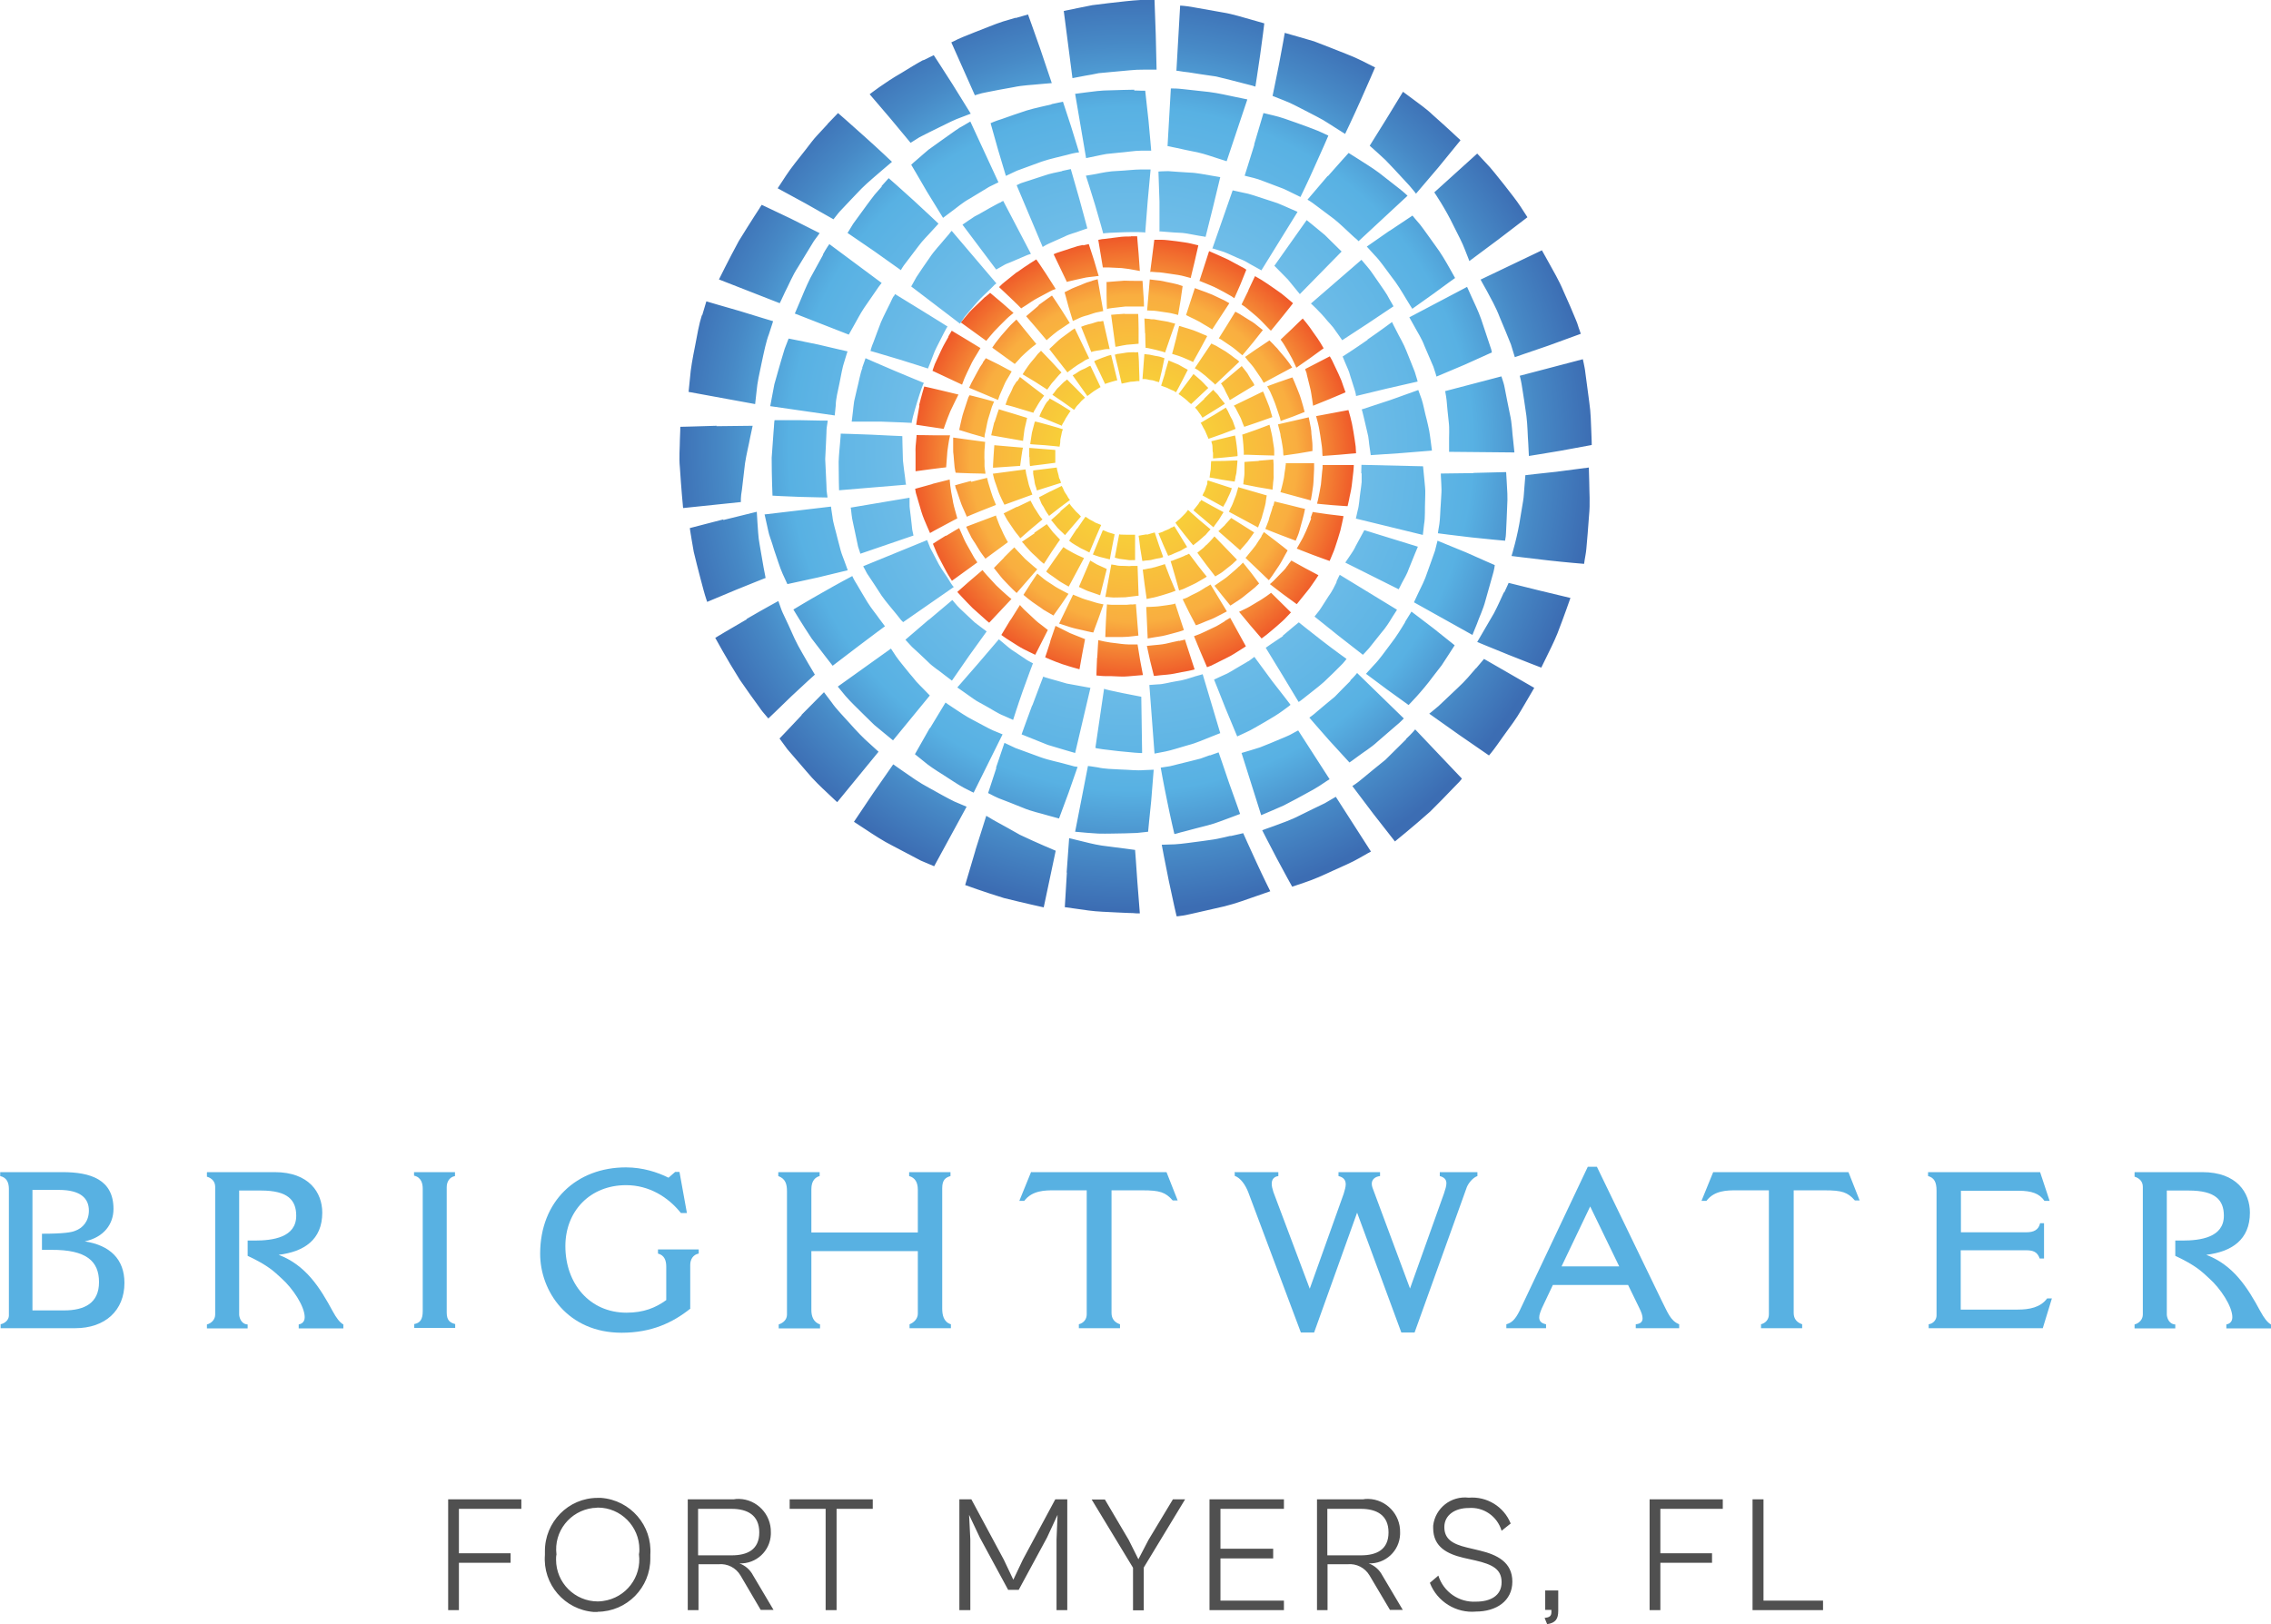
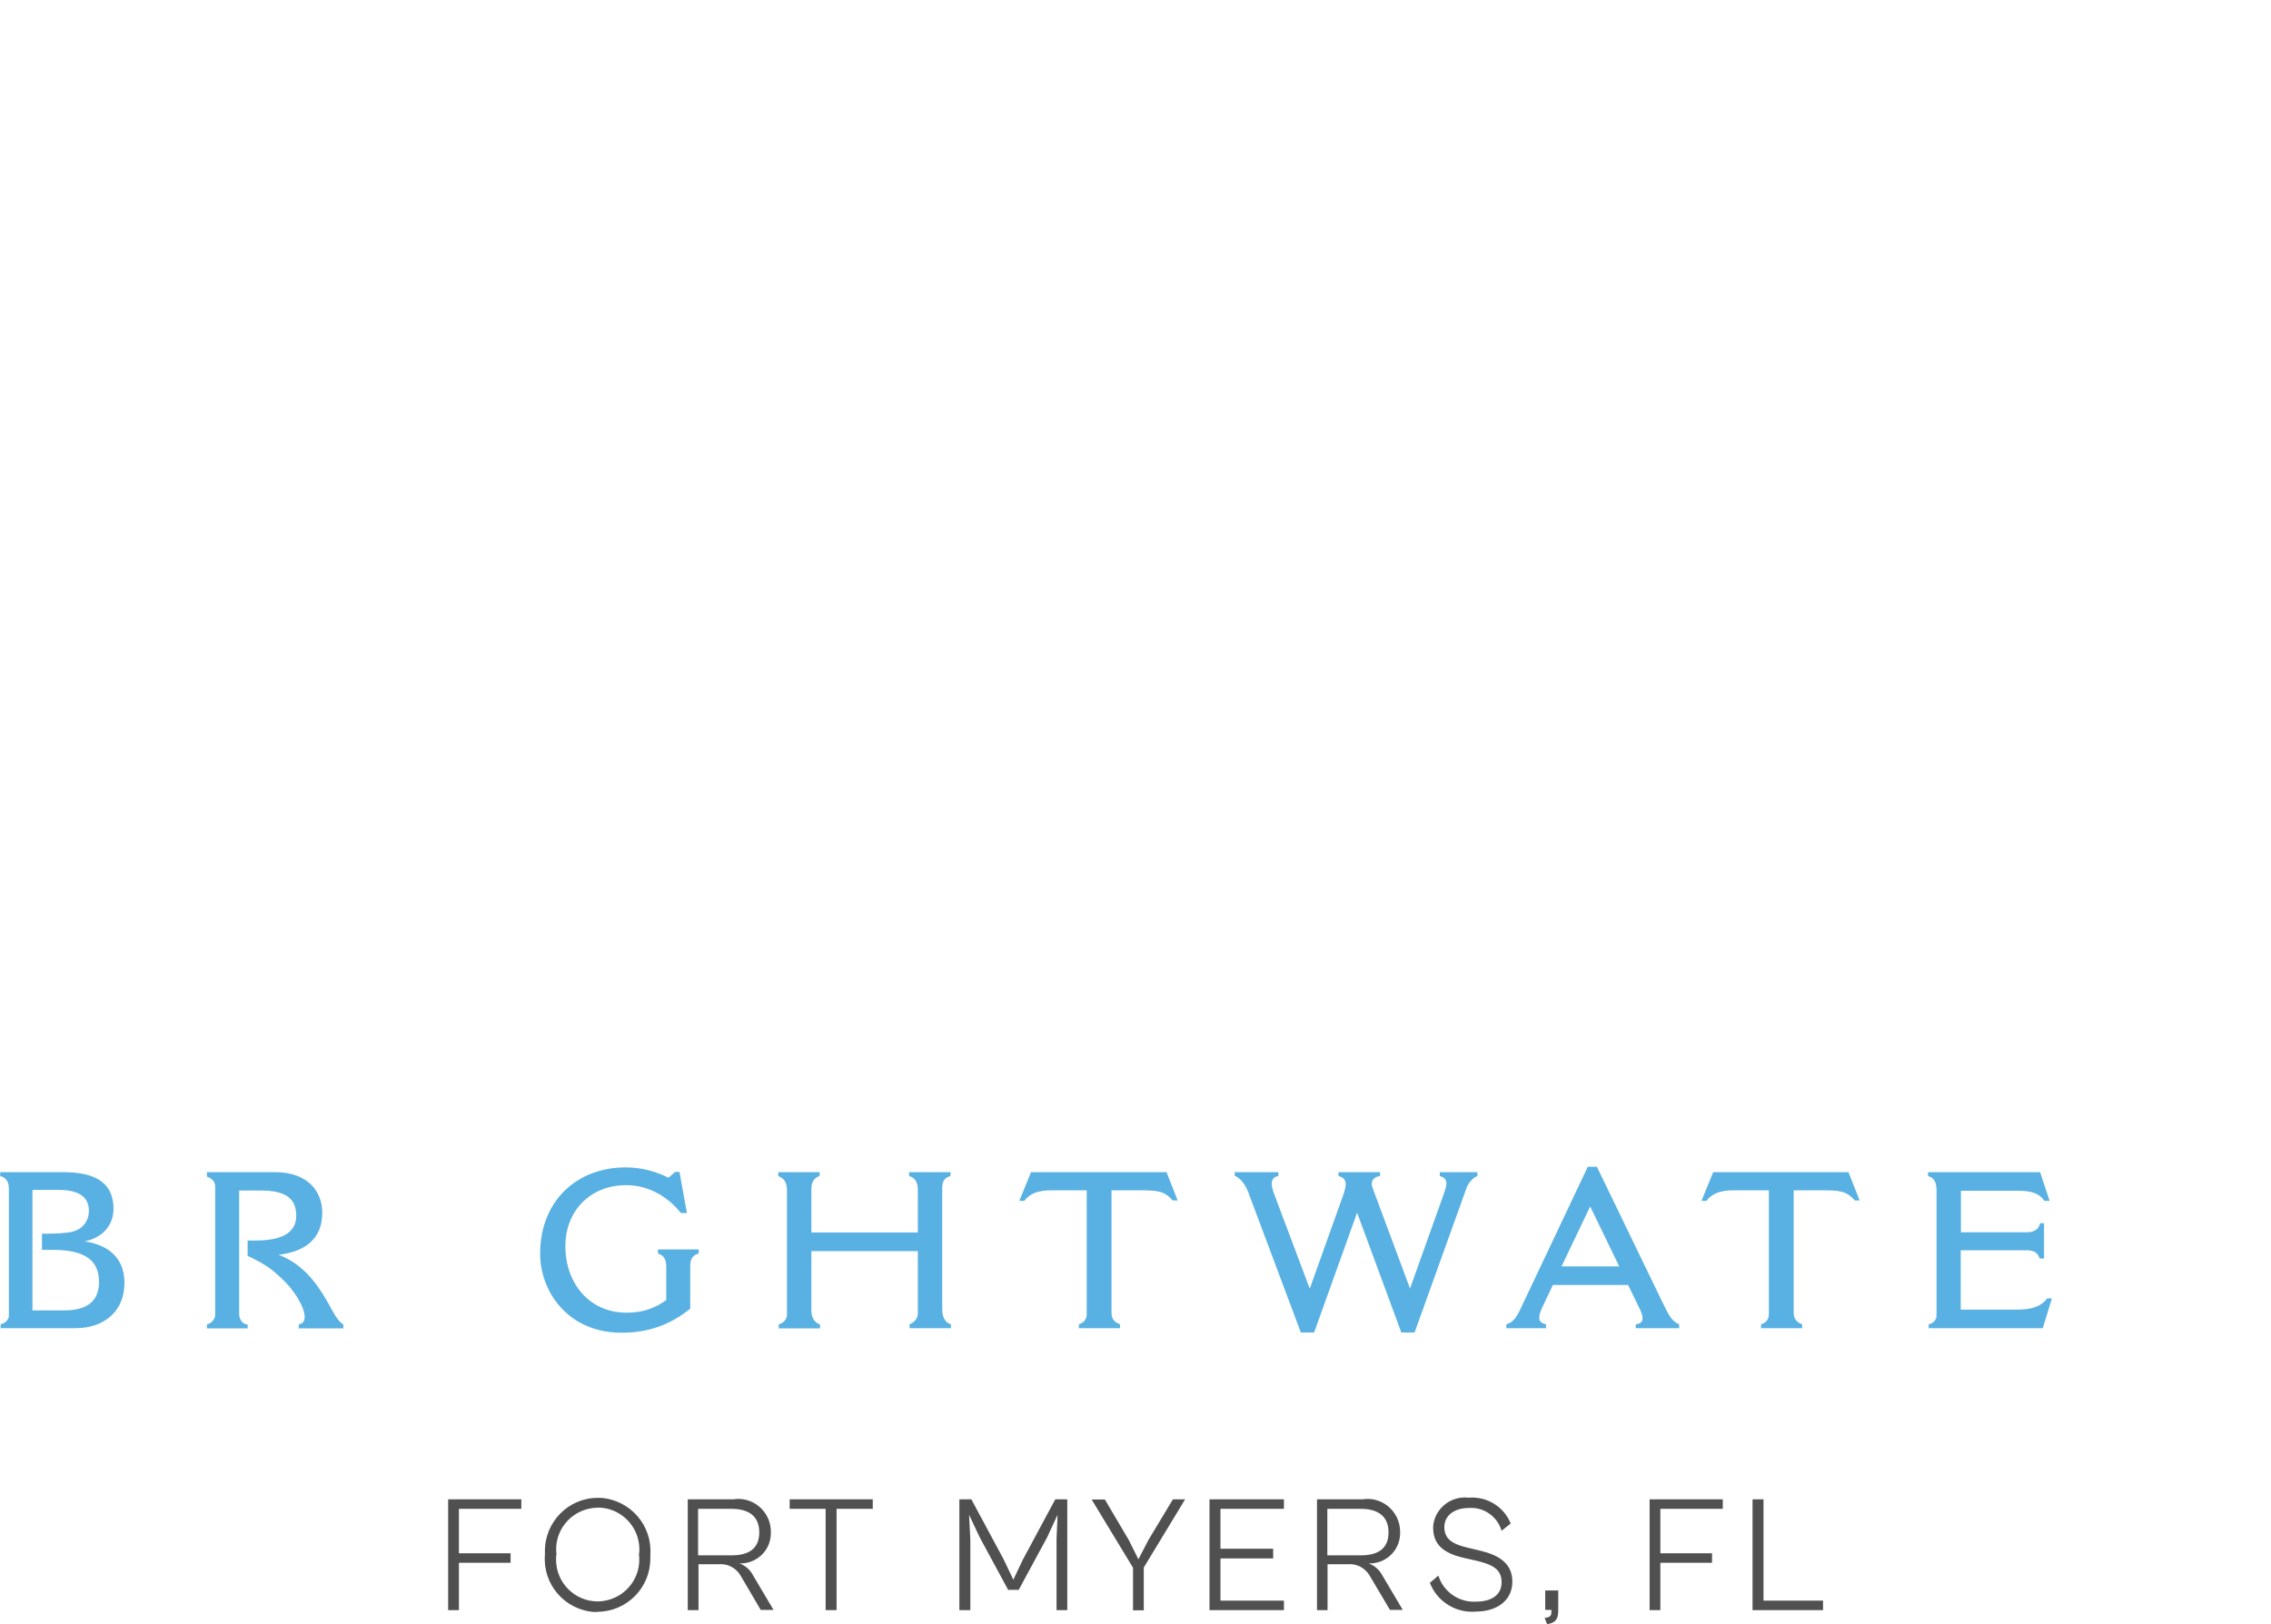
<svg xmlns="http://www.w3.org/2000/svg" id="Layer_2" data-name="Layer 2" width="109.86" height="78.58" viewBox="0 0 109.86 78.58">
  <defs>
    <style>
      .cls-1 {
        fill: none;
      }

      .cls-2 {
        fill: #58b1e2;
      }

      .cls-3 {
        fill: url(#radial-gradient-2);
      }

      .cls-4 {
        fill: url(#radial-gradient);
      }

      .cls-5 {
        clip-path: url(#clippath-1);
      }

      .cls-6 {
        fill: #505050;
      }

      .cls-7 {
        clip-path: url(#clippath);
      }
    </style>
    <clipPath id="clippath">
      <path class="cls-1" d="M53.07,31.83c-.02.42-.03.85-.03.85,0,0,.03,0,.1.01.06,0,.15.02.25.02.21,0,.5,0,.78.02s.56-.03.77-.04c.21-.02.35-.03.35-.03l-.14-.74-.12-.74h-.3c-.09,0-.19,0-.31-.01-.11-.01-.23-.02-.35-.04-.48-.04-.94-.16-.94-.16,0,0-.03.42-.05.85M57.04,31c-.18.04-.4.08-.63.14-.23.05-.46.06-.64.08-.18.02-.29.03-.29.03,0,0,.08.36.16.73l.18.72s.12,0,.31-.03c.19-.02.44-.03.68-.08.24-.05.49-.1.68-.13.09-.02.17-.04.22-.05.05-.02.08-.02.08-.02l-.47-1.45s-.11.04-.28.07M50.81,31.04c-.12.38-.25.76-.25.76,0,0,.1.05.25.11.15.06.36.15.57.22.42.14.84.25.84.25,0,0,.07-.37.13-.73.07-.37.14-.73.14-.73,0,0-.09-.03-.23-.09s-.32-.12-.5-.2c-.35-.18-.7-.35-.7-.35,0,0-.13.38-.26.76M59.26,30.05c-.16.09-.37.24-.59.33-.22.11-.45.21-.62.29-.18.07-.29.11-.29.11,0,0,.16.38.31.75.16.37.32.75.32.75,0,0,.03-.01.08-.03.06-.02.14-.05.23-.1.18-.09.42-.21.66-.33.24-.11.46-.27.63-.37.17-.11.28-.18.28-.18l-.76-1.38s-.11.07-.27.16M48.88,29.99c-.22.36-.44.73-.44.73,0,0,.09.07.24.17s.35.22.55.35.42.23.58.31c.16.08.27.13.27.13l.61-1.2s-.09-.07-.23-.18c-.14-.1-.32-.24-.48-.4-.16-.15-.33-.31-.45-.42-.12-.12-.19-.21-.19-.21,0,0-.23.36-.45.72M54.73,29.24c-.07,0-.14.02-.22.02h-.74c-.13,0-.22-.02-.22-.02,0,0-.03.39-.05.79-.02.39-.03.79-.03.79h.8c.2,0,.4-.02.55-.04.15-.02.25-.03.25-.03,0,0-.03-.38-.06-.76-.03-.38-.06-.76-.06-.76,0,0-.08.01-.21.02M56.81,29.22s-.09.02-.16.03c-.13.02-.31.05-.49.07-.18.03-.36.03-.49.04-.13,0-.22.01-.22.01l.07,1.52s.11-.02.28-.05c.16-.03.39-.05.61-.11.21-.06.44-.11.6-.16.08-.02.15-.05.19-.06.05-.02.07-.03.07-.03l-.42-1.28s-.02,0-.06.02M51.24,30.17s.1.03.25.08c.15.05.35.12.57.17.21.05.42.09.57.13s.26.05.26.05c0,0,.12-.34.25-.68.12-.34.24-.68.24-.68,0,0-.1-.02-.24-.05-.14-.03-.32-.1-.51-.15-.19-.05-.36-.12-.5-.18s-.22-.09-.22-.09l-.68,1.41h.01ZM60.73,29.18c-.19.12-.38.23-.54.3-.15.07-.25.12-.25.12,0,0,.27.33.54.65.28.32.55.64.55.64,0,0,.1-.07.24-.18.14-.11.32-.27.5-.42.18-.16.36-.31.48-.45.12-.13.2-.21.2-.21l-.96-.95s-.36.28-.76.5M58.35,28.4c-.12.07-.28.19-.45.27-.17.08-.35.17-.47.24-.13.06-.22.08-.22.08,0,0,.16.32.31.63.16.31.33.63.33.63,0,0,.02,0,.07-.02.05-.02.1-.04.18-.07.14-.06.33-.14.52-.21.19-.08.37-.19.5-.25.14-.07.23-.12.23-.12l-.79-1.3s-.08.05-.2.12M49.84,28.26c-.16.26-.33.52-.33.52,0,0,.33.29.7.53.09.06.18.12.27.19.09.05.18.1.24.14.14.08.24.14.24.14,0,0,.19-.26.37-.52.18-.27.36-.53.36-.53,0,0-.1-.05-.25-.13-.15-.08-.35-.18-.53-.31-.19-.12-.38-.24-.51-.36-.13-.11-.22-.18-.22-.18,0,0-.17.25-.34.51M46.92,28.1c-.31.27-.61.54-.61.54,0,0,.36.4.74.78.2.18.4.36.55.49.07.07.14.12.18.16.05.03.07.06.07.06l1.08-1.15s-.1-.07-.24-.2c-.14-.12-.32-.29-.5-.46-.17-.18-.33-.36-.46-.5-.13-.14-.2-.24-.2-.24,0,0-.31.27-.62.53M53.49,28.88s.1,0,.25.02.36,0,.55,0c.1,0,.2,0,.29-.02.1-.01.18-.02.25-.03.15-.02.25-.03.25-.03l-.05-1.44h-.2c-.06,0-.13,0-.2.01-.07,0-.15-.01-.23-.01-.16,0-.32,0-.44-.04-.12-.02-.2-.03-.2-.03l-.29,1.58h.02ZM55.82,27.45c-.13.05-.27.05-.37.08-.1.02-.17.03-.17.03l.09.71c.05.36.1.71.1.71,0,0,.09-.02.23-.05.07-.01.15-.03.23-.05.08-.02.17-.05.25-.07.18-.06.35-.1.48-.15.12-.05.21-.08.21-.08,0,0-.14-.32-.27-.64-.13-.33-.25-.65-.25-.65,0,.01-.25.08-.51.16M59.94,27.4c-.11.12-.29.26-.46.41-.16.15-.36.27-.5.37s-.23.16-.23.16c0,0,.19.24.38.48.2.24.39.48.39.48,0,0,.09-.06.23-.15s.33-.21.49-.35c.17-.14.35-.27.47-.38.12-.11.2-.19.2-.19,0,0-.19-.25-.38-.51l-.4-.5s-.08.08-.2.2M62.33,27.31c-.05.06-.1.12-.15.2-.06.07-.13.14-.2.21-.14.14-.27.28-.37.38-.1.1-.18.16-.18.16l.64.49c.33.24.66.48.66.48,0,0,.02-.02.05-.06s.07-.09.12-.15c.1-.13.24-.3.38-.47.14-.17.25-.36.35-.49.09-.14.15-.23.15-.23l-.66-.35c-.32-.18-.65-.36-.65-.36,0,0-.06.08-.15.19M52.2,28.4s.06.03.15.07c.1.04.21.11.35.15l.52.18.32-1.27s-.2-.1-.41-.19c-.1-.04-.19-.11-.27-.15-.07-.04-.12-.07-.12-.07l-.55,1.28h0ZM57.4,26.84c-.08.04-.19.1-.31.14-.11.05-.23.08-.31.12-.08.04-.15.04-.15.05,0,0,.11.35.21.71.1.36.2.71.2.71,0,0,.09-.03.22-.08.13-.06.3-.14.47-.22.18-.08.33-.19.45-.25.12-.07.2-.12.2-.12,0,0-.23-.27-.44-.55l-.42-.56s-.06.03-.14.07M48.57,26.98c-.24.25-.49.5-.49.5,0,0,.06.08.16.2s.21.28.36.43c.14.15.28.29.39.4.11.11.19.18.19.18l1-1.15s-.08-.05-.19-.15c-.11-.1-.25-.22-.4-.35-.13-.14-.27-.28-.36-.38-.05-.05-.09-.1-.12-.13s-.04-.05-.04-.05c0,0-.26.24-.5.49M51.02,27.06c-.2.29-.41.59-.41.59,0,0,.06.06.16.13.1.07.24.16.37.26.13.1.28.18.38.24.11.06.18.1.18.1l.74-1.38s-.06-.03-.16-.07c-.1-.05-.23-.1-.35-.17-.12-.07-.25-.14-.34-.19-.08-.06-.15-.1-.15-.1,0,0-.21.29-.42.59M58.35,26.37s-.1.1-.15.15c-.05.04-.1.08-.14.11-.08.07-.14.11-.14.11,0,0,.21.29.43.58.22.29.44.57.44.57,0,0,.07-.05.18-.11s.24-.16.37-.27c.13-.11.27-.2.35-.29.09-.08.15-.14.15-.14l-1.09-1.13s-.18.22-.38.41M53.93,26.98s.06.02.15.04c.09.03.21.03.33.05.12.02.25.04.34.03h.16v-1.23s-.77.01-.77-.02l-.21,1.12h0ZM61.03,25.95c-.08.12-.19.28-.29.44-.11.15-.24.3-.33.41-.05.06-.08.1-.11.14-.03.03-.05.05-.05.05l1.13,1.08s.07-.08.16-.21.21-.31.33-.49c.12-.18.21-.37.29-.51.08-.14.13-.23.13-.23,0,0-.28-.23-.57-.45l-.58-.44s-.04.08-.12.2M55.48,25.85c-.2.03-.4.07-.4.07,0,0,.05.3.08.61.05.3.1.61.1.61,0,0,.06,0,.16-.02.1-.01.23-.01.35-.05.12-.03.25-.06.35-.07.09-.02.15-.05.15-.05,0,0-.11-.3-.21-.59l-.2-.6s-.19.05-.38.11M52.85,26.82s.05.02.13.05c.08.02.18.07.29.09.21.05.42.11.42.1,0,0,.05-.3.11-.6s.12-.61.12-.61c0,0-.14-.05-.29-.09-.07-.02-.14-.06-.19-.08-.05-.02-.09-.03-.09-.03l-.48,1.17h-.02ZM45.76,25.91c-.32.19-.63.4-.63.4,0,0,.05.12.12.29.07.18.18.4.3.62s.23.45.33.61c.1.16.17.27.17.27l1.23-.89s-.07-.1-.16-.24c-.08-.15-.2-.36-.32-.57-.12-.2-.21-.42-.28-.58-.07-.16-.12-.27-.12-.27,0,0-.32.18-.64.38M56.67,25.52s-.07.04-.11.07c-.05.02-.09.04-.14.06-.1.03-.19.1-.26.11-.07.02-.12.04-.12.04,0,0,.11.27.23.55.12.27.24.54.24.54,0,0,.06-.02.15-.05.08-.04.2-.09.32-.14.12-.04.23-.11.31-.16.08-.05.14-.07.14-.07l-.62-1.01s-.05.02-.11.06M50.05,25.8c-.31.21-.61.41-.61.41,0,0,0,.02.04.05.03.03.07.07.11.13.1.1.21.25.35.38s.28.25.38.36c.05.05.1.08.13.11.03.02.05.04.05.04,0,0,.19-.29.38-.59.19-.29.4-.58.4-.58,0,0-.17-.18-.34-.36-.15-.2-.3-.39-.3-.39,0,0-.31.21-.61.42M59.26,25.4l-.32.3,1.05.92s.18-.2.36-.41c.16-.22.32-.45.32-.45l-1.11-.7s-.15.16-.3.33M52.1,25.57c-.2.29-.38.59-.38.59,0,0,.06.05.14.11.09.06.21.13.33.2.12.08.25.12.35.18.1.05.16.08.16.08,0,0,.14-.33.28-.67.14-.33.29-.66.29-.66,0,0-.05-.02-.12-.05-.04-.02-.08-.03-.13-.05-.05-.02-.09-.05-.14-.08-.1-.05-.2-.1-.26-.15-.07-.05-.11-.07-.11-.07,0,0-.2.28-.4.58M46.74,25.49s.05.1.12.25c.04.07.08.16.13.26.06.09.11.19.18.28.12.19.23.39.33.52.1.14.17.23.17.23l1.09-.8s-.05-.07-.11-.19c-.07-.12-.14-.28-.21-.44-.04-.08-.08-.16-.11-.24-.03-.08-.06-.15-.08-.21-.05-.12-.07-.21-.07-.21l-1.43.54h0ZM63.43,25.08c-.06.17-.16.39-.25.61-.05.11-.1.22-.15.32-.06.1-.11.19-.15.27-.09.16-.15.26-.15.26,0,0,.39.16.79.31.4.15.8.29.8.29,0,0,.06-.13.14-.33.09-.19.17-.47.26-.74.04-.14.08-.27.12-.4.03-.13.06-.25.08-.35.05-.2.07-.35.07-.35,0,0-.37-.04-.75-.09-.37-.05-.74-.11-.74-.11,0,0-.03.12-.1.29M57.38,24.79c-.05.07-.14.14-.2.21-.07.08-.16.15-.22.2-.06.06-.1.09-.1.09,0,0,.2.28.42.55.21.27.44.54.44.54,0,0,.06-.05.14-.11.09-.06.19-.16.3-.25.05-.05.11-.1.16-.14.05-.05.08-.1.12-.14.07-.08.12-.13.12-.13,0,0-.28-.23-.55-.46-.27-.24-.54-.48-.54-.48,0,0-.03.05-.08.11M51.3,24.76c-.22.2-.45.4-.45.4,0,0,0,0,.02.03.02.02.05.05.07.08.06.07.14.17.22.27.09.09.18.18.25.24.03.03.06.06.08.08.02.02.03.03.03.03l.77-.9s-.03-.04-.09-.1c-.05-.06-.14-.12-.2-.2-.07-.08-.14-.16-.19-.22s-.07-.11-.07-.11l-.45.38M61.58,24.47c-.03.13-.08.29-.14.46-.03.08-.05.17-.07.25-.03.08-.06.15-.08.21-.05.12-.08.2-.08.2,0,0,.36.15.73.29.37.14.74.28.74.28,0,0,.04-.1.1-.24.06-.14.11-.34.16-.53s.11-.38.14-.53.05-.24.05-.24c0,0-.37-.08-.74-.18-.37-.09-.74-.18-.74-.18,0,0-.02.08-.05.21M49.19,24.52l-.64.32s.05.08.11.2c.06.12.17.27.27.42.1.15.2.3.29.4.08.1.14.18.14.18,0,0,.27-.23.53-.46.27-.22.54-.45.54-.45,0,0-.05-.05-.11-.13-.06-.08-.13-.2-.2-.31-.04-.06-.08-.11-.11-.17s-.06-.11-.08-.15c-.05-.09-.08-.15-.08-.15l-.65.31M58.04,24.27s-.06.12-.12.18c-.1.12-.19.24-.19.24l.97.82s.12-.18.26-.36c.11-.19.23-.37.23-.37,0,0-.27-.14-.54-.29l-.54-.3s-.02.03-.05.08M59.84,23.78c-.02.12-.08.26-.14.41-.03.07-.05.15-.08.21-.03.07-.06.13-.09.18-.05.11-.08.18-.08.18l1.41.76s.03-.1.09-.24c.03-.07.06-.15.09-.24.02-.09.05-.19.08-.29.05-.19.11-.38.12-.54.02-.15.04-.24.04-.24l-1.38-.4s-.02.07-.05.19M50.8,23.78c-.27.14-.54.28-.54.28,0,0,.02.06.06.15.02.05.04.1.06.15.03.05.06.11.1.16.11.23.27.44.27.44,0,0,.25-.19.5-.39.25-.19.51-.38.51-.38,0,0-.03-.04-.08-.1-.03-.06-.08-.15-.14-.23-.06-.08-.09-.18-.12-.24s-.06-.11-.06-.11c0,0-.28.14-.55.27M58.41,23.36c0,.07-.06.16-.08.25-.02.05-.03.09-.05.14-.02.04-.04.08-.06.11-.03.07-.05.11-.05.11l1,.55s.03-.05.08-.14c.02-.04.05-.08.08-.14.02-.05.05-.11.07-.16.05-.11.11-.22.14-.31s.05-.15.05-.15l-1.17-.38s0,.05-.03.12M45.1,23.42c-.41.11-.83.23-.83.23,0,0,0,.03.02.1,0,.06.03.15.06.25.06.2.14.48.22.75.08.27.2.53.28.72.08.19.14.32.14.32,0,0,.33-.19.66-.36.33-.18.66-.35.66-.35,0,0-.03-.11-.08-.29-.02-.08-.05-.19-.08-.29-.03-.11-.05-.23-.07-.35-.05-.24-.09-.47-.11-.65-.02-.18-.03-.3-.03-.3,0,0-.41.1-.83.21M46.96,23.27c-.38.1-.76.21-.76.21,0,0,0,.02.02.07,0,.05.03.1.06.18.05.14.11.33.18.53.06.19.15.37.21.51.06.14.1.23.1.23,0,0,.35-.15.7-.29.35-.14.71-.28.71-.28,0,0-.03-.08-.08-.2-.02-.06-.06-.13-.08-.2-.02-.07-.05-.16-.08-.24-.05-.17-.1-.33-.14-.46-.03-.13-.05-.21-.05-.21,0,0-.38.09-.76.19M48.03,22.92s.02.1.06.25.12.33.18.53c.06.19.15.37.21.5.06.13.11.22.11.22l1.35-.49s-.03-.07-.07-.19c-.04-.11-.1-.25-.13-.41-.03-.15-.08-.31-.1-.42-.02-.12-.03-.2-.03-.2l-1.59.21h0ZM49.98,22.76s0,.06,0,.16c.02.09.03.21.06.33,0,.06.02.12.03.18.02.06.03.11.05.15.02.09.04.15.04.15l1.17-.37s-.02-.05-.04-.11c0-.03-.03-.07-.05-.11-.02-.05-.02-.09-.03-.14-.02-.1-.06-.19-.07-.26s-.02-.12-.02-.12l-1.13.14h-.02ZM63.98,22.51v.08s0,.12-.02.21c-.02.18-.04.41-.06.64-.04.23-.08.46-.12.64-.02.08-.03.16-.05.21,0,.05-.02.08-.02.08,0,0,.37.04.74.07.37.03.74.05.74.05,0,0,.03-.12.07-.31.03-.19.1-.43.13-.68s.06-.5.08-.69c.02-.19.02-.31.02-.31h-1.52.01ZM62.2,22.41v.06s-.02.1-.02.16c-.02.13-.05.31-.07.49-.03.18-.08.35-.11.48-.03.13-.06.21-.06.21l1.47.4s.02-.11.05-.28c.02-.17.07-.39.08-.62.01-.23.02-.45.03-.62,0-.17,0-.28,0-.28h-1.37ZM59.22,22.3c-.32,0-.63.01-.63.01,0,0-.02.2-.02.4-.04.19-.05.4-.06.39,0,0,.31.05.61.11.3.05.61.09.61.09,0,0,0-.06.03-.16,0-.1.06-.22.06-.35.02-.25.05-.51.04-.51,0,0-.32,0-.63.02M60.9,22.3c-.35.02-.7.05-.7.05,0,0,0,.27,0,.54,0,.14-.03.27-.04.37,0,.1-.02.17-.02.17,0,0,.35.07.71.14.36.06.71.12.71.12,0,0,0-.09.02-.23,0-.14.05-.32.03-.5v-.5c0-.14-.02-.23-.02-.23,0,0-.35.03-.7.06M49.8,22.11c0,.22.02.44.03.44,0,0,.3-.05.61-.08.31-.04.61-.08.61-.08v-.42s0-.07,0-.1c0-.06,0-.1,0-.1l-1.26-.1v.44M48.04,22.63l1.31-.09s.11-.88.14-.88l-1.39-.12s-.08,1.09-.06,1.1M46.11,21.44v.28c0,.1,0,.21.02.31.02.21.03.42.05.58s.05.26.05.26c0,0,.36.02.72.03.36,0,.72.02.72.02,0,0,0-.1-.03-.24s0-.33-.02-.53c0-.19,0-.38.02-.53,0-.14.02-.24.02-.24l-1.55-.21v.27M58.6,21.34s0,.05.03.13c.03.07.02.18.03.29,0,.05,0,.1.02.15v.27s.29-.02.59-.05c.29-.03.59-.06.59-.06.04,0-.09-1-.12-1l-1.15.28h.01ZM44.34,21.04s0,.11-.02.27c-.02.16-.04.38-.03.61v.88l.74-.1c.37-.05.74-.09.74-.09,0,0,.03-.39.06-.78.02-.19.06-.38.08-.53.03-.14.05-.24.05-.24h-.8c-.4-.01-.81-.01-.81-.01M60.75,20.8c-.33.12-.66.23-.66.23.02,0,.11.97.07.97,0,0,.37,0,.74.02.37.01.74.02.74.02v-.24c0-.14-.05-.33-.07-.51-.02-.19-.07-.37-.1-.51-.03-.14-.06-.23-.06-.23,0,0-.33.13-.66.25M50.05,20.43s-.02.07-.03.12c-.03.1-.06.24-.1.38-.04.28-.09.56-.08.56,0,0,.36.03.71.05.36.03.71.07.71.07,0,0,0-.05.02-.13.02-.08,0-.19.03-.29.02-.1.05-.21.06-.29.02-.07.05-.13.05-.13,0,0-.33-.11-.67-.2-.34-.1-.68-.18-.68-.18,0,0,0,.02-.02.05M61.82,20.53s.02.09.06.23c.02.07.04.15.06.24,0,.08.03.18.05.28.03.19.07.38.08.52,0,.15.02.24.02.24,0,0,.35-.05.7-.1.35-.06.7-.12.7-.12v-.26c0-.15-.03-.36-.05-.56,0-.2-.05-.41-.08-.56-.03-.15-.05-.25-.05-.25l-1.48.34h-.01ZM63.66,20.11s.03.12.08.3c.02.09.05.19.07.31.02.11.04.24.06.36.03.24.08.49.09.67,0,.19.02.31.02.31,0,0,.41-.03.81-.06.41-.04.81-.07.81-.07,0,0-.01-.14-.02-.33-.02-.2-.07-.46-.11-.73-.02-.13-.05-.27-.07-.38-.03-.12-.06-.24-.08-.33-.05-.19-.09-.32-.09-.32l-1.55.29-.02-.02ZM48.1,20.42c-.08.32-.15.64-.15.64l1.54.27s.03-.28.07-.56c.07-.27.12-.55.13-.55,0,0-.35-.11-.68-.21-.35-.1-.69-.21-.69-.21,0,0-.11.31-.21.63M58.7,20.09c-.31.19-.62.37-.62.37,0,0,.04.04.07.11.03.07.08.16.14.26.08.2.18.4.17.4,0,0,.33-.11.66-.23s.65-.25.65-.25c0,0-.02-.07-.06-.17s-.07-.24-.15-.36c-.07-.12-.12-.26-.17-.35-.06-.09-.09-.15-.09-.15l-.61.38M50.68,19.4c-.05.08-.13.18-.18.29-.06.11-.12.22-.16.31-.03.08-.06.15-.06.15l1.09.45s0-.05.05-.12.09-.16.14-.25c.11-.18.23-.35.23-.35,0,0-.25-.15-.5-.31-.25-.15-.51-.29-.51-.29,0,0-.03.05-.08.13M46.87,19.17s-.05.11-.07.19c-.05.16-.12.37-.19.58-.07.21-.11.43-.15.59-.03.16-.06.27-.06.27,0,0,.31.1.61.19.31.08.62.18.62.18v-.08c0-.05.02-.12.04-.2.04-.16.07-.39.13-.61.07-.21.13-.43.18-.59.06-.16.11-.26.11-.26,0,0-.3-.08-.59-.16-.3-.08-.6-.15-.6-.15,0,0,0,.02-.03.07M59.69,19.63s0,.02.03.04c.02.03.05.06.07.11.05.09.11.22.18.35.07.12.11.26.15.36s.07.16.07.16c0,0,.34-.11.68-.23l.68-.24s-.02-.08-.06-.2c-.04-.12-.07-.28-.14-.43-.06-.15-.12-.31-.17-.42-.02-.06-.04-.11-.06-.14s-.02-.05-.02-.05l-1.4.68h0ZM58.26,19.3c-.22.21-.45.42-.45.42,0,0,.11.11.19.24.05.06.09.12.12.17.03.05.05.08.05.08l1.08-.67s0,0-.02-.03c0-.02-.03-.05-.06-.08-.05-.06-.12-.15-.19-.24-.03-.05-.06-.09-.1-.13-.04-.04-.07-.07-.1-.1-.06-.06-.09-.1-.09-.1,0,0-.22.21-.44.43M44.48,19.61c-.09.47-.16.94-.16.94l1.33.2s.15-.44.32-.85c.1-.2.2-.41.27-.56.04-.07.07-.14.09-.18.02-.05.04-.07.04-.07,0,0-.41-.1-.83-.2-.41-.1-.83-.19-.83-.19,0,0-.14.46-.25.92M51.49,18.46c-.07.06-.16.16-.25.25-.1.08-.18.19-.23.27-.06.07-.1.12-.1.12,0,0,.26.18.53.36.26.18.52.37.52.37,0,0,.03-.04.07-.1.04-.07.11-.14.18-.21.06-.08.13-.15.19-.2.06-.05.09-.08.09-.08,0,0-.21-.22-.43-.44-.22-.21-.44-.44-.44-.44,0,0-.05.04-.12.1M61.9,18.47c-.3.11-.6.22-.6.22,0,0,.06.1.14.25.07.15.16.36.24.57.08.21.14.43.2.59.06.16.07.27.07.27,0,0,.29-.11.58-.21.29-.11.58-.23.58-.23,0,0-.03-.11-.07-.27-.05-.16-.1-.37-.18-.58-.08-.2-.16-.41-.23-.57-.06-.15-.11-.25-.11-.25,0,0-.31.1-.61.21M49.19,18.44c-.04.06-.08.13-.13.2s-.08.16-.12.25c-.08.18-.18.33-.22.47-.05.13-.08.22-.08.22,0,0,.34.08.68.19.34.1.67.2.67.2,0,0,0-.01.02-.04,0-.02.02-.06.05-.1.05-.08.11-.19.17-.29.06-.11.13-.2.19-.28.06-.08.09-.12.09-.12,0,0-.29-.23-.59-.45-.29-.23-.58-.45-.58-.45,0,0-.05.08-.12.2M57.74,18.09l-.73.98s.05.02.1.06c.06.05.14.1.21.16.08.06.15.13.2.18.06.05.1.08.1.08l.83-.78s-.04-.05-.11-.11c-.07-.07-.14-.16-.24-.25-.19-.16-.36-.32-.38-.32M59.09,18.58s.03.05.07.12c.02.03.05.07.07.12.02.05.05.1.07.15.05.1.1.2.14.27s.05.13.05.12l1.19-.72s0-.02-.02-.05c0-.03-.03-.06-.06-.11-.06-.08-.13-.2-.2-.32-.03-.06-.07-.12-.11-.17s-.08-.1-.11-.14c-.06-.08-.11-.14-.11-.14l-1,.84h0v.03ZM52.63,17.75c-.08.05-.19.1-.31.15-.11.05-.21.13-.29.18-.08.05-.14.08-.14.08l.71,1s.04-.03.1-.07c.06-.04.13-.11.21-.16.16-.1.33-.21.33-.2l-.49-1.03s-.06.01-.14.06M56.36,18.05c-.1.31-.19.61-.19.61,0,0,.05.02.11.04.07.03.17.05.25.1.09.05.18.08.25.11.06.04.11.07.11.07,0,0,.15-.27.29-.54.14-.28.28-.55.28-.55,0,0-.23-.12-.45-.25-.24-.1-.48-.2-.48-.2,0,0-.09.31-.18.61M47.55,17.55c-.09.12-.2.3-.29.48-.09.18-.2.36-.27.5-.06.14-.11.23-.11.23l1.4.59s.03-.09.08-.23c.05-.13.14-.3.21-.48s.18-.34.25-.46.12-.21.12-.21c0,0-.31-.16-.62-.33-.32-.16-.63-.31-.63-.31,0,0-.06.08-.15.21M63.14,17.86s0,.03.02.07c.02.05.05.11.06.2.04.17.1.39.15.61.06.21.08.45.11.61.02.16.04.28.04.28,0,0,.4-.16.79-.32s.78-.33.78-.33c0,0-.04-.11-.1-.28-.03-.08-.06-.18-.1-.29-.04-.1-.09-.21-.14-.32-.1-.21-.2-.43-.28-.59-.03-.08-.08-.14-.1-.19-.03-.05-.04-.07-.04-.07l-1.2.62h0ZM52.93,17.48s.14.28.27.55c.13.28.26.55.26.55,0-.02.58-.19.59-.18l-.3-1.23c-.06,0-.83.28-.81.31M55.26,18.34s.05,0,.13,0c.08,0,.18.04.28.05.1,0,.2.05.28.07.07.02.12.03.12.03l.14-.58.12-.58s-.06-.02-.15-.05c-.08-.03-.21-.05-.33-.07-.12-.02-.24-.06-.34-.06-.1-.01-.15-.02-.15-.02l-.09,1.18h0v.02ZM54.88,17.04c-.11.01-.25,0-.39.02-.14.02-.28.05-.39.06-.06,0-.1.02-.12.03-.03,0-.05.01-.05.01,0,0,.08.35.17.7l.16.7s.21-.04.43-.09c.11,0,.22-.02.3-.03.05-.01.09,0,.11,0h.02s0-.35-.02-.7c0-.36-.04-.7-.04-.7,0,0-.07,0-.18.01M50.2,17.13c-.08.11-.2.25-.32.39s-.21.29-.29.4c-.07.11-.12.19-.12.19,0,0,.3.18.6.36.29.19.59.38.59.38,0,0,.04-.06.1-.14.03-.04.06-.09.1-.14.04-.05.08-.1.13-.15.09-.1.17-.21.24-.28s.12-.12.12-.12c0,0-.25-.26-.49-.53-.25-.26-.5-.52-.5-.52,0,0-.06.06-.16.16M57.79,17.81s.07.04.17.1c.1.07.22.17.35.27.12.1.23.21.33.29.05.04.08.07.11.1.02.03.03.04.03.04l1.17-1.11s-.02-.02-.05-.05-.08-.07-.15-.11c-.12-.09-.28-.22-.45-.33-.17-.1-.34-.2-.47-.28-.14-.06-.23-.11-.23-.11l-.8,1.19h0ZM60.82,16.86c-.29.2-.59.41-.59.41,0,0,.06.07.15.19.09.11.23.25.33.41.11.16.22.32.3.44.07.12.12.21.12.21l1.38-.74s-.06-.09-.15-.22-.23-.3-.37-.46c-.07-.08-.14-.16-.2-.24-.07-.07-.14-.14-.19-.2-.11-.11-.19-.19-.19-.19,0,0-.3.2-.6.4M45.88,16.3c-.1.18-.24.41-.35.65-.11.24-.23.49-.31.67-.07.19-.11.32-.11.32l1.43.67s.05-.12.11-.29c.07-.17.18-.39.29-.62.1-.23.24-.44.33-.59s.16-.27.16-.27c0,0-.35-.21-.69-.42-.35-.21-.7-.42-.7-.42,0,0-.07.12-.17.29M51.95,15.92s-.1.05-.15.1c-.12.09-.28.21-.45.33-.16.12-.3.27-.41.37-.06.05-.1.09-.13.12-.03.03-.05.05-.05.05l.88,1.13s.02-.01.04-.04c.03-.02.07-.05.11-.08.1-.07.22-.17.35-.25.14-.08.27-.16.37-.23.11-.05.18-.08.18-.08l-.7-1.45s-.02.01-.06.03M56.88,16.44c-.08.34-.18.68-.18.68,0,0,.06.02.16.05s.23.07.35.12c.25.11.5.21.5.23,0,0,.18-.32.35-.63s.34-.63.34-.63c0,0-.02,0-.06-.03-.04-.02-.09-.04-.15-.06-.12-.05-.29-.13-.46-.19s-.35-.11-.48-.15c-.13-.05-.21-.06-.21-.06l-.16.68M53.18,15.55c-.1.01-.23.06-.36.1-.13.03-.27.07-.36.1-.1.04-.16.06-.16.06l.49,1.22s.06-.02.14-.04c.08-.02.19-.03.31-.05.11-.02.21-.05.3-.05h.14l-.31-1.36s-.07,0-.17.03M48.97,15.65c-.12.11-.27.29-.42.46-.07.08-.15.17-.21.25-.06.08-.12.16-.18.23-.1.14-.16.23-.16.23l1.09.79s.06-.07.15-.16c.05-.05.1-.11.15-.17.06-.06.13-.12.19-.18.14-.12.26-.24.37-.32.11-.08.18-.14.18-.14l-.96-1.18s-.08.08-.2.19M55.4,16.13c0,.35.02.7.02.7,0-.03.96.2.94.23,0,0,.12-.35.24-.7.12-.35.25-.7.25-.7,0,0-.09-.02-.23-.06-.14-.05-.32-.06-.51-.1-.1-.02-.19-.03-.27-.05-.09,0-.17,0-.24-.02-.14-.01-.24-.02-.24-.02,0,0,.02.35.03.7M62.49,15.92c-.27.25-.54.51-.54.51,0,0,.06.08.14.2.07.12.18.29.27.46.1.17.19.34.25.48.06.13.1.22.1.22,0,0,.33-.23.66-.46.33-.24.66-.48.66-.48,0,0-.06-.1-.14-.24-.08-.14-.21-.32-.34-.5-.24-.37-.53-.7-.53-.7,0,0-.27.25-.53.51M54.41,15.18c-.33.02-.66.05-.66.05l.21,1.55s.02,0,.05-.01c.03,0,.07-.01.12-.02.1-.02.24-.05.38-.07.28-.02.57-.05.57-.05v-.72c0-.36-.02-.72-.02-.72h-.65M59.36,15.73l-.4.64s.08.03.19.11c.11.07.25.17.4.27.15.1.27.21.38.3.1.08.17.14.17.14,0,0,.25-.3.5-.6.25-.31.49-.62.49-.62,0,0-.08-.06-.2-.16-.06-.05-.13-.1-.2-.16-.08-.06-.16-.11-.25-.16-.17-.11-.33-.21-.46-.29-.13-.07-.22-.12-.22-.12,0,0-.2.32-.4.65M50.25,14.78c-.3.26-.61.52-.61.52l.5.58c.24.29.49.58.49.58,0,0,.07-.06.16-.14.1-.08.23-.2.37-.3.15-.1.29-.2.4-.27.11-.08.19-.12.19-.12,0,0-.2-.33-.42-.67-.21-.33-.44-.66-.44-.66,0,0-.34.23-.66.47M47.65,14.37c-.14.13-.32.31-.5.48-.19.17-.35.36-.47.51-.12.14-.2.24-.2.24l1.23.89s.07-.09.19-.23c.11-.14.27-.31.44-.48.17-.16.33-.34.46-.45.14-.11.23-.19.23-.19,0,0-.28-.25-.56-.49-.29-.24-.57-.48-.57-.48,0,0-.1.08-.24.2M57.39,15.25s.08.04.2.1c.12.06.28.13.44.22.15.09.31.19.42.25.12.07.19.12.19.12l.83-1.27s-.1-.06-.25-.14c-.15-.07-.36-.17-.57-.27-.21-.09-.42-.16-.58-.22-.16-.06-.27-.1-.27-.1l-.42,1.29v.02ZM53.53,13.67v.64c0,.32.02.64.02.64,0,0,.03,0,.07-.02.05-.01.12-.02.2-.03.17-.02.39-.04.62-.07h.9s0-.31-.03-.62l-.04-.62h-.27c-.16,0-.38,0-.61-.01-.44.03-.88.07-.88.07M52.83,13.59c-.08.02-.17.05-.26.08-.09.04-.19.07-.29.12-.2.08-.4.15-.54.23-.14.07-.24.12-.24.12,0,0,.1.35.19.7.11.35.21.69.21.69,0,0,.08-.04.22-.1.07-.03.14-.07.23-.1s.18-.06.27-.08c.19-.06.36-.13.51-.15.14-.03.24-.05.24-.05l-.27-1.54s-.1.03-.26.07M55.48,15.02s.1,0,.24.01c.14,0,.33.03.52.06s.38.05.52.09c.14.03.23.06.23.06,0,0,.06-.35.12-.7.05-.35.1-.7.1-.7,0,0-.1-.03-.24-.08-.15-.04-.35-.08-.55-.12-.1-.02-.2-.05-.29-.06-.1-.01-.19-.02-.26-.03-.15-.02-.25-.03-.25-.03l-.13,1.52v-.02ZM60.39,14.06l-.33.67s.02.02.07.05.11.07.18.13c.14.11.32.27.5.42.18.16.34.34.46.46.12.13.21.21.21.21,0,0,.27-.32.54-.66.27-.33.53-.67.53-.67,0,0-.11-.09-.27-.23-.08-.07-.18-.15-.28-.23-.11-.08-.22-.16-.34-.24-.23-.16-.46-.32-.64-.43-.18-.1-.31-.18-.31-.18l-.32.68M49.2,13.16c-.22.18-.44.35-.61.49-.08.07-.15.12-.19.17-.05.05-.07.07-.07.07,0,0,.27.25.54.51.27.25.53.52.53.52,0,0,.1-.07.25-.16.15-.1.35-.24.56-.35.21-.11.42-.22.58-.31.08-.05.15-.07.2-.09.05-.02.08-.03.08-.03,0,0-.23-.36-.46-.72-.23-.36-.48-.71-.48-.71,0,0-.49.3-.94.63M58.03,13.59s.11.05.27.11c.16.07.38.15.59.26.21.11.42.22.57.31.08.04.14.08.18.11.05.03.07.05.07.05,0,0,.15-.35.3-.68l.28-.7s-.02-.02-.07-.05-.11-.07-.2-.11c-.16-.09-.38-.21-.61-.33-.45-.21-.92-.41-.92-.41l-.47,1.45h.01ZM52.4,11.85c-.08.02-.18.04-.28.06-.1.03-.2.06-.31.1-.21.07-.42.14-.58.19-.08.02-.14.05-.19.07s-.07.03-.07.03c0,0,.16.33.32.67l.32.67s.02,0,.06-.02c.05-.01.1-.02.18-.04.14-.03.33-.08.53-.12.19-.05.38-.06.53-.08.14-.02.24-.03.24-.03,0,0-.12-.38-.23-.77l-.25-.77s-.11.02-.27.06M55.65,13.15s.12,0,.31.02c.19,0,.43.05.67.08.24.03.49.07.67.12.18.05.3.08.3.08,0,0,.1-.4.19-.79.09-.4.18-.79.18-.79,0,0-.13-.03-.33-.08-.19-.05-.46-.08-.73-.12-.27-.03-.53-.07-.74-.07s-.33,0-.33,0l-.2,1.57h.01ZM54.71,11.44c-.18,0-.41,0-.65.04-.24.03-.47.06-.64.08-.08,0-.16.02-.21.03-.05,0-.08.02-.08.02l.22,1.33h.08s.12,0,.21,0c.17.01.4.02.62.03.23.02.45.06.61.09s.27.05.27.05c0,0-.03-.42-.06-.84-.04-.42-.07-.84-.07-.84h-.3Z" />
    </clipPath>
    <radialGradient id="radial-gradient" cx="-915.15" cy="352.48" fx="-915.15" fy="352.48" r=".52" gradientTransform="translate(-7199.28 18855.95) rotate(90) scale(20.58 -20.58)" gradientUnits="userSpaceOnUse">
      <stop offset="0" stop-color="#f7eb33" />
      <stop offset="0" stop-color="#f7eb33" />
      <stop offset=".74" stop-color="#f9ae40" />
      <stop offset="1" stop-color="#ef5a29" />
    </radialGradient>
    <clipPath id="clippath-1">
      <path class="cls-1" d="M51.61,42.22c-.05.83-.1,1.67-.1,1.67,0,0,.23.03.57.08.34.05.79.12,1.24.14.45.02.91.05,1.25.06.17,0,.31.01.41.02.1,0,.16,0,.16,0,0,0-.06-.76-.12-1.53-.05-.77-.11-1.54-.11-1.54l-1.61-.21c-.4-.06-.79-.17-1.09-.24-.29-.07-.49-.12-.49-.12l-.12,1.66M59.52,40.44c-.18.05-.4.09-.62.14-.23.05-.48.07-.72.11-.49.06-.98.14-1.36.16-.37.01-.62.02-.62.02,0,0,.16.87.34,1.74s.38,1.73.38,1.73c0,0,.07-.01.2-.03.13-.01.31-.05.53-.1.44-.1,1.01-.23,1.58-.36.57-.14,1.12-.35,1.53-.49.41-.14.69-.24.69-.24,0,0-.35-.7-.67-1.4-.33-.71-.64-1.41-.64-1.41,0,0-.24.06-.61.14M47.19,41.13c-.25.84-.5,1.69-.5,1.69,0,0,.93.34,1.88.63.96.24,1.92.45,1.92.45l.58-2.74s-.89-.37-1.73-.77c-.41-.23-.81-.46-1.13-.63-.15-.08-.28-.16-.36-.21-.09-.05-.14-.08-.14-.08,0,0-.26.84-.53,1.68M64.09,38.86c-.33.16-.77.37-1.21.59-.44.23-.9.38-1.24.51-.35.12-.58.21-.58.21,0,0,.35.69.71,1.37s.74,1.36.74,1.36c0,0,.25-.08.62-.21.37-.12.85-.33,1.32-.55.48-.22.96-.42,1.3-.62s.57-.32.57-.32l-1.7-2.65s-.21.12-.53.31M52.01,40.24s.22.02.55.05c.17.01.36.03.57.04s.43,0,.65,0c.44,0,.88-.02,1.21-.03.33-.03.55-.06.55-.06,0,0,.07-.75.15-1.5.06-.75.12-1.5.12-1.5,0,0-.2.01-.5.02-.3.03-.7-.02-1.1-.03-.4-.02-.8-.03-1.09-.1-.29-.05-.49-.07-.49-.07l-.62,3.18ZM42.25,38.36c-.47.7-.94,1.4-.94,1.4,0,0,.23.15.58.38.35.23.81.54,1.31.79.49.26.98.52,1.35.71.38.16.64.27.64.27l1.57-2.88s-.24-.1-.59-.25c-.35-.17-.79-.42-1.24-.67-.46-.24-.87-.54-1.19-.76s-.53-.37-.53-.37l-.96,1.38M58.52,36.54c-.13.05-.28.1-.44.16-.16.05-.34.08-.51.13-.35.08-.71.18-.97.24-.27.04-.45.07-.45.07,0,0,.14.8.31,1.61.16.8.35,1.6.35,1.6,0,0,.05,0,.14-.03.09-.03.21-.06.37-.1.3-.08.71-.19,1.11-.29s.79-.27,1.08-.37c.29-.11.48-.18.48-.18,0,0-.26-.75-.53-1.49-.25-.75-.51-1.49-.51-1.49,0,0-.17.06-.42.15M48.2,37.15l-.4,1.22s.05.02.14.07c.09.05.21.11.37.18.32.12.75.29,1.17.46.42.18.88.27,1.2.37.33.09.55.15.55.15l.46-1.24c.22-.63.44-1.26.44-1.26,0,0-.06,0-.16-.02-.1-.03-.24-.06-.41-.11-.34-.1-.8-.18-1.24-.34-.44-.16-.88-.32-1.2-.44-.32-.15-.53-.25-.53-.25,0,0-.21.61-.41,1.21M62.39,35.56c-.25.12-.6.25-.94.4-.17.07-.34.14-.5.2-.16.05-.32.1-.45.14-.27.08-.44.13-.44.13l.95,3.01s.21-.09.54-.23c.16-.07.35-.15.55-.24.19-.1.4-.21.61-.32.41-.23.83-.44,1.12-.63.29-.2.49-.32.49-.32l-1.52-2.36s-.16.08-.41.22M68.02,35.77c-.27.27-.64.63-1,.99-.4.32-.8.65-1.09.89-.29.25-.51.38-.51.38,0,0,.51.67,1.02,1.35l1.04,1.33s.87-.7,1.7-1.44c.4-.39.78-.79,1.07-1.09.14-.15.26-.27.35-.36.08-.09.12-.15.12-.15l-2.26-2.38s-.16.2-.44.46M44.98,35.22c-.36.63-.72,1.27-.72,1.27,0,0,.16.13.41.33.24.21.59.44.96.67.36.23.71.47.99.62.28.15.48.24.48.24l1.4-2.82s-.18-.07-.46-.19c-.27-.12-.61-.32-.96-.5-.36-.18-.68-.41-.93-.57s-.41-.28-.41-.28c0,0-.37.62-.75,1.24M38.78,34.6c-.53.57-1.07,1.13-1.07,1.13,0,0,.15.21.38.52.25.29.59.69.93,1.08.33.4.71.76,1,1.03.28.27.48.45.48.45l2-2.44s-.18-.16-.45-.41c-.28-.24-.61-.59-.94-.96-.32-.36-.67-.71-.88-1.02-.22-.29-.37-.49-.37-.49,0,0-.54.55-1.09,1.1M53.41,33.32l-.42,2.86c0,.06,2.26.29,2.26.25l-.04-2.72s-1.8-.34-1.8-.39M49.93,34.13c-.26.7-.51,1.4-.51,1.4,0,0,.63.25,1.27.51.65.2,1.32.39,1.32.39l.74-3.15s-.58-.11-1.15-.21c-.56-.17-1.14-.31-1.13-.34,0,0-.27.7-.53,1.4M57.77,32.74c-.23.07-.54.18-.87.22-.32.05-.64.15-.89.15-.25.02-.41.03-.41.03l.25,3.32s.21-.04.52-.1.71-.2,1.11-.31c.4-.1.78-.28,1.07-.39.28-.11.48-.19.48-.19l-.85-2.85s-.16.05-.39.11M65.33,32.94c-.21.21-.49.49-.76.77-.31.25-.61.51-.84.7-.11.1-.21.18-.28.23-.07.05-.11.08-.11.08,0,0,.48.56.96,1.1.49.54.98,1.07.98,1.07,0,0,.18-.12.43-.31s.62-.41.93-.7c.32-.28.64-.55.88-.76.25-.2.38-.36.39-.36l-2.26-2.2s-.12.16-.33.36M71.4,32.33c-.23.27-.53.63-.88.95-.34.32-.67.64-.93.88-.27.23-.45.37-.45.37,0,0,.72.51,1.44,1.02.73.5,1.45,1,1.45,1,0,0,.16-.18.38-.49.21-.3.5-.7.79-1.1s.52-.84.71-1.15c.19-.32.31-.53.31-.53l-2.43-1.4s-.15.18-.38.45M60.4,31.98c-.18.12-.42.24-.66.39-.12.07-.24.15-.36.21s-.23.1-.33.15c-.19.09-.32.15-.32.15,0,0,.28.69.55,1.38.29.69.57,1.37.57,1.37,0,0,.17-.08.43-.2.26-.11.58-.32.91-.5.33-.19.64-.38.87-.55.23-.16.37-.28.37-.28,0,0-.44-.58-.89-1.15-.43-.58-.86-1.17-.86-1.17,0,0-.11.08-.28.21M40.53,33.22s.15.18.37.45c.23.27.57.59.9.92.17.16.33.33.49.48.17.14.32.27.46.38.27.22.45.37.45.37l1.78-2.17s-.13-.13-.32-.33c-.1-.1-.21-.21-.33-.34-.11-.14-.23-.28-.35-.42-.23-.29-.47-.57-.63-.8-.15-.23-.25-.38-.25-.38l-2.56,1.83h0ZM47.32,32.1c-.5.58-1.01,1.16-1.01,1.16,0,0,.16.11.4.28.12.08.26.19.41.29.15.11.33.19.5.29.35.19.67.41.94.51.27.12.45.2.45.2,0,0,.22-.7.46-1.38.24-.68.5-1.36.5-1.36,0,0-.03-.01-.08-.04-.05-.03-.12-.06-.2-.11-.16-.11-.37-.25-.58-.39-.22-.13-.41-.3-.55-.42-.14-.12-.24-.2-.24-.2,0,0-.5.58-1,1.17M62.07,30.77c-.43.28-.84.57-.84.57,0,0,.4.66.8,1.31.4.66.79,1.31.79,1.31,0,0,.05-.02.11-.07.07-.05.16-.13.28-.22.23-.19.55-.42.84-.68.28-.27.57-.54.77-.75.11-.1.19-.2.24-.26.06-.07.08-.1.08-.1,0,0-.59-.42-1.17-.87-.57-.44-1.14-.9-1.14-.9,0,0-.4.32-.78.65M67.98,30.09c-.18.3-.42.7-.71,1.07-.28.37-.55.76-.8,1.01-.24.26-.39.43-.39.43,0,0,.51.38,1.02.76.52.37,1.04.75,1.04.75,0,0,.64-.64,1.19-1.39.14-.18.28-.36.41-.53.12-.18.23-.35.32-.49.19-.29.31-.48.31-.48,0,0-.52-.41-1.04-.83-.53-.4-1.05-.8-1.05-.8,0,0-.12.2-.31.5M36.13,29.96c-.77.44-1.53.9-1.53.9,0,0,.57,1.05,1.19,2.03.33.48.67.96.93,1.31.12.18.24.32.32.41.08.1.13.15.13.15,0,0,.56-.53,1.11-1.07.56-.53,1.14-1.05,1.14-1.05,0,0-.12-.21-.32-.54-.18-.33-.45-.75-.66-1.2-.2-.45-.41-.91-.57-1.24-.08-.17-.12-.32-.16-.42-.03-.1-.06-.16-.06-.16,0,0-.77.42-1.54.87M44.93,29.98c-.57.49-1.13.97-1.13.97,0,0,.12.14.32.35.21.19.49.45.76.71.26.27.59.46.8.64.22.17.37.28.37.28,0,0,.41-.6.83-1.2.42-.59.85-1.18.85-1.18,0,0-.11-.08-.28-.21-.08-.06-.18-.14-.29-.22-.1-.09-.2-.19-.3-.28-.2-.2-.42-.38-.56-.54-.14-.16-.23-.27-.23-.27,0,0-.57.48-1.14.96M72.75,28.66c-.13.28-.29.65-.48,1.01-.41.7-.81,1.39-.81,1.39,0,0,.77.32,1.54.63.77.31,1.56.61,1.56.61,0,0,.1-.2.25-.51s.36-.72.53-1.14c.33-.85.63-1.72.63-1.72,0,0-.75-.18-1.5-.36-.75-.19-1.49-.37-1.49-.37,0,0-.08.19-.21.46M39.78,28.67c-.71.4-1.4.82-1.4.82,0,0,.43.72.89,1.41.5.66,1.01,1.31,1.01,1.31,0,0,.63-.48,1.26-.96.63-.48,1.27-.95,1.27-.95,0,0-.11-.15-.27-.36-.15-.22-.39-.5-.58-.81-.19-.31-.37-.62-.51-.86-.15-.23-.22-.4-.22-.4,0,0-.72.38-1.43.79M64.66,28.16c-.1.2-.22.46-.4.7-.16.24-.31.5-.44.68-.14.18-.23.29-.23.29,0,0,.58.47,1.16.93.59.46,1.18.92,1.18.92,0,0,.12-.12.29-.31.16-.2.37-.47.59-.74.23-.26.41-.55.54-.77.14-.21.23-.36.23-.36l-2.77-1.69s-.07.13-.16.33M69.42,26.64c-.09.28-.24.66-.37,1.04-.12.38-.31.74-.44,1.01-.13.27-.21.45-.21.45l2.83,1.58s.08-.21.21-.52c.11-.32.31-.72.42-1.15.12-.42.24-.85.33-1.17.1-.32.12-.54.12-.54,0,0-.69-.3-1.38-.61l-1.39-.57s-.05.19-.12.48M41.76,27.4s.02.05.07.13c.05.08.09.2.19.33.18.26.4.61.63.96.24.34.52.65.71.89.1.12.18.22.23.29.06.06.1.1.1.1l2.45-1.7s-.03-.03-.07-.08c-.05-.06-.1-.15-.16-.25-.12-.21-.33-.47-.49-.76-.15-.29-.3-.58-.42-.8-.09-.23-.15-.38-.15-.38l-3.08,1.26h0ZM65.57,26.45c-.1.21-.24.39-.33.53-.1.14-.16.24-.16.24l2.58,1.29s.07-.12.16-.31c.1-.19.25-.43.34-.7.21-.53.43-1.05.43-1.05l-2.59-.8-.44.81M34.99,25.13c-.81.21-1.62.42-1.62.42,0,0,.03.23.09.57.03.17.06.37.1.58.05.21.11.43.16.65.11.44.23.88.32,1.22.04.16.09.3.12.4.03.1.05.15.05.15l1.41-.59c.71-.29,1.42-.57,1.42-.57,0,0-.02-.05-.03-.14-.02-.09-.04-.21-.07-.36-.05-.3-.12-.7-.19-1.1-.08-.4-.08-.8-.11-1.1-.02-.3-.03-.5-.03-.5,0,0-.81.2-1.62.4M36.99,24.9s.05.21.12.54c.04.16.07.36.14.55.07.2.14.41.2.62.15.42.27.84.41,1.15.14.3.23.5.23.5,0,0,.74-.16,1.47-.32.73-.18,1.45-.35,1.45-.35,0,0-.07-.19-.17-.47-.05-.14-.12-.3-.17-.48-.05-.18-.1-.37-.15-.57-.09-.39-.22-.77-.25-1.07-.05-.29-.07-.49-.07-.49l-3.22.38h0ZM41.16,24.58s.02.14.04.35.1.49.15.76c.06.28.12.55.16.76.07.2.11.34.11.34l2.57-.88s-.02-.11-.06-.28c-.02-.17-.04-.4-.07-.63-.02-.23-.07-.45-.06-.63v-.29l-2.85.48v.02h0ZM71.28,22.89l-1.58.02s0,.18.02.45c0,.14.02.29.01.46-.01.17-.02.35-.03.53-.03.36-.03.73-.07,1-.05.27-.07.45-.07.45,0,0,.81.11,1.62.2.81.09,1.63.16,1.63.16,0,0,0-.05.02-.14s.02-.22.03-.38c.02-.31.03-.73.05-1.15.03-.41,0-.83-.02-1.14s-.03-.51-.03-.51c0,0-.79.02-1.58.04M75.33,22.82c-.77.08-1.54.17-1.54.17,0,0-.02.25-.05.62-.02.19-.02.4-.06.63s-.08.48-.12.72c-.14.98-.44,1.94-.44,1.94,0,0,.88.11,1.75.21.88.1,1.76.17,1.76.17,0,0,.01-.07.03-.2s.06-.31.08-.53c.04-.44.09-1.03.13-1.61.06-.58.01-1.17.01-1.6-.01-.44-.02-.72-.02-.72,0,0-.77.1-1.54.2M65.87,22.9v.42c-.01.15-.04.32-.06.48-.05.32-.06.66-.13.89-.05.24-.09.4-.09.4l3.24.79s.02-.21.06-.52c.06-.31.03-.74.05-1.15,0-.21.02-.41,0-.61-.02-.19-.03-.37-.05-.53-.03-.31-.05-.51-.05-.51l-2.98-.07s0,.16-.01.41M40.64,21.41c-.02.25-.06.6-.07.94,0,.69.02,1.37.02,1.37l3.24-.27s0-.03-.02-.1c0-.06-.02-.15-.03-.27-.03-.22-.07-.51-.1-.8-.02-.59-.03-1.18-.03-1.18,0,0-.74-.03-1.49-.07-.74-.03-1.49-.05-1.49-.05,0,0,0,.17-.03.42M34.67,20.6c-.88.03-1.76.05-1.76.05,0,0,0,.24-.02.62,0,.37-.05.86,0,1.35.03.49.07.98.1,1.35.02.18.03.33.04.44,0,.11.02.17.02.17l2.79-.29s0-.06,0-.16c0-.1.02-.25.05-.43.04-.35.1-.82.15-1.28.07-.46.19-.92.25-1.26.07-.34.12-.56.12-.56,0,0-.88.01-1.75.02M37.47,20.34s-.02.06-.02.15c0,.1-.02.24-.03.41-.02.34-.06.8-.09,1.25,0,.91.04,1.83.04,1.83,0,0,.66.04,1.33.06.67.02,1.33.03,1.33.03,0,0,0-.06-.02-.16-.02-.1-.03-.25-.03-.42-.02-.35-.04-.81-.06-1.28.02-.46.05-.93.06-1.28,0-.18.02-.32.04-.42s.02-.16.02-.16c0,0-.64,0-1.28-.02h-1.29ZM67.24,19.36c-.69.23-1.37.45-1.37.45.02,0,.14.54.27,1.09.08.27.08.56.12.77.03.21.05.35.05.35,0,0,.74-.05,1.48-.1.74-.06,1.48-.12,1.48-.12,0,0-.02-.19-.06-.47-.02-.14-.04-.31-.07-.48-.03-.17-.08-.36-.12-.54-.1-.36-.16-.73-.25-1-.1-.27-.16-.44-.16-.44,0,0-.68.24-1.37.49M69.91,18.92s.01.05.02.12c.02.08.03.19.05.33.02.28.06.64.1,1.02.05.37.01.74.02,1.01v.46l3.16.03s-.02-.23-.06-.58c-.05-.35-.05-.82-.16-1.28-.09-.46-.19-.92-.25-1.26-.03-.18-.08-.31-.11-.41s-.05-.15-.05-.15l-2.71.71h0ZM73.52,18.19s.07.24.12.6c.06.36.13.84.2,1.33.06.48.06.97.09,1.33.02.37.03.61.03.61,0,0,.76-.12,1.52-.25.76-.14,1.52-.28,1.52-.28,0,0,0-.26-.02-.65-.02-.39-.02-.91-.1-1.43-.07-.51-.14-1.04-.19-1.43-.02-.19-.06-.35-.08-.46-.02-.11-.04-.18-.04-.18l-3.05.8h-.01.01ZM41.72,17.8c-.11.27-.17.67-.27,1.05-.05.19-.08.38-.13.56-.02.18-.05.35-.06.5-.03.29-.06.49-.06.49,0,0,.73,0,1.46,0,.73.02,1.45.06,1.45.06-.06-.02.53-1.96.59-1.93,0,0-.71-.29-1.42-.59-.71-.3-1.41-.61-1.41-.61,0,0-.06.19-.16.46M37.96,16.87c-.1.31-.21.71-.33,1.12-.06.2-.11.41-.17.6-.04.2-.07.38-.1.53-.06.32-.1.53-.1.53l3.12.45s.02-.2.05-.49c0-.3.1-.68.18-1.07.08-.39.14-.78.24-1.06.08-.28.15-.48.15-.48,0,0-.71-.16-1.42-.33-.71-.15-1.43-.29-1.43-.29,0,0-.08.2-.19.49M66.16,16.44c-.6.42-1.21.81-1.21.81,0,0,.05.12.12.29.07.18.19.4.25.65.08.24.15.48.21.66.06.18.07.31.07.31,0,0,.75-.18,1.49-.36.75-.17,1.49-.34,1.49-.34,0,0-.05-.19-.14-.47-.11-.27-.25-.64-.4-1-.14-.37-.35-.7-.48-.97-.14-.26-.22-.44-.22-.44,0,0-.59.44-1.19.85M33.95,15.26c-.13.4-.23.96-.33,1.5-.11.55-.21,1.09-.24,1.51-.04.41-.07.69-.07.69l3.22.59s.03-.25.07-.63c.03-.38.14-.88.25-1.39.11-.51.21-1.01.35-1.37.12-.37.2-.62.2-.62,0,0-.81-.24-1.61-.49-.81-.23-1.62-.47-1.62-.47,0,0-.08.27-.2.67M43.22,14.34c-.04.07-.09.18-.15.31-.12.25-.3.59-.45.93-.13.35-.27.7-.36.96-.11.25-.15.44-.15.44,0,0,.7.2,1.39.41s1.39.44,1.39.44c0,0,.05-.13.13-.32.08-.19.16-.46.29-.71.25-.5.51-1.01.53-1,0,0-.63-.4-1.27-.79-.64-.39-1.27-.78-1.27-.78,0,0-.03.04-.06.11M68.17,15.34s.1.18.24.43c.14.27.36.59.5.97.16.36.31.73.43,1,.1.28.15.48.15.48,0,0,.67-.28,1.35-.57l1.33-.6s-.01-.05-.03-.14c-.03-.09-.07-.21-.12-.36-.1-.3-.24-.71-.37-1.11-.14-.4-.33-.78-.46-1.07s-.22-.49-.22-.49l-2.79,1.47h0ZM63.4,14.67s.44.39.81.85c.1.11.2.22.29.33.08.11.15.22.22.31.13.18.21.3.21.3l1.24-.81c.62-.42,1.24-.83,1.24-.83,0,0-.08-.15-.21-.37-.11-.23-.32-.51-.51-.79-.2-.28-.38-.57-.55-.76-.17-.2-.28-.33-.28-.33l-2.45,2.12v-.02ZM71.62,13.52s.12.23.31.56c.18.34.44.79.62,1.27.2.48.4.95.54,1.31.11.37.19.62.19.62,0,0,.8-.28,1.6-.55.79-.29,1.59-.58,1.59-.58,0,0-.02-.07-.06-.18-.05-.11-.08-.28-.17-.48-.16-.39-.38-.91-.61-1.41-.21-.51-.5-.99-.7-1.36-.2-.36-.34-.61-.34-.61l-2.95,1.41h-.02ZM39.82,12.32c-.17.31-.39.72-.62,1.13-.21.42-.38.85-.52,1.18-.14.32-.23.54-.23.54l2.61,1.02s.09-.16.23-.41c.14-.24.31-.58.51-.88.21-.31.42-.61.58-.84.15-.23.27-.37.27-.37l-2.53-1.88s-.14.19-.31.5M45.94,11.29c-.06.07-.15.17-.25.29-.2.25-.49.54-.72.89-.24.34-.47.68-.64.94-.15.27-.25.45-.25.45l2.36,1.8s.09-.14.23-.34c.16-.19.37-.44.59-.69.21-.25.47-.46.64-.64.09-.08.16-.16.21-.21.06-.05.09-.07.09-.07l-2.16-2.54s-.04.03-.1.11M61.65,12.86s.33.33.65.66c.29.36.58.71.58.71l2.02-2.06-.81-.8c-.44-.37-.88-.72-.88-.72l-1.57,2.22h0ZM67.21,11.17c-.54.38-1.09.76-1.09.76,0,0,.16.18.39.43.25.25.51.64.79,1.01.29.36.53.77.71,1.07.18.3.31.5.31.5,0,0,.52-.37,1.04-.74.51-.38,1.03-.75,1.03-.75,0,0-.11-.2-.28-.5-.17-.3-.4-.7-.67-1.06-.27-.37-.53-.75-.74-1.02-.23-.26-.37-.44-.37-.44,0,0-.55.37-1.11.74M36.76,10.05c-.06.1-.15.23-.26.4-.21.33-.49.77-.76,1.21-.5.92-.96,1.86-.96,1.86l2.94,1.15s.11-.22.26-.55c.17-.32.35-.78.62-1.19.25-.42.51-.83.7-1.15.09-.16.19-.27.25-.36.06-.08.1-.14.1-.14,0,0-.7-.35-1.39-.7-.7-.33-1.41-.67-1.41-.67,0,0-.04.05-.1.15M48.43,9.78c-.06.02-.14.06-.23.11-.19.1-.44.24-.68.38-.12.07-.25.14-.37.2-.11.07-.21.15-.3.2-.18.12-.29.2-.29.2l1.63,2.17s.1-.06.25-.14c.08-.04.16-.1.26-.14.1-.04.21-.08.32-.13.21-.09.42-.18.58-.25.15-.07.27-.09.27-.1l-1.34-2.56s-.03.02-.09.04M58.63,12.01s.15.05.39.12c.24.06.53.21.83.34.15.07.31.12.44.2.13.08.26.15.37.21.21.12.36.2.36.2l1.75-2.83s-.19-.08-.48-.21c-.14-.06-.31-.14-.49-.21-.19-.06-.38-.13-.58-.19-.4-.13-.78-.27-1.09-.32-.3-.07-.5-.11-.5-.11l-.98,2.81h-.02ZM42.66,9.02c-.1.12-.22.25-.35.4-.12.15-.24.32-.37.49-.24.33-.49.67-.67.92-.16.27-.27.44-.27.44,0,0,.65.45,1.3.89.64.46,1.28.91,1.28.91,0,0,.08-.16.25-.37.16-.21.38-.5.6-.79.21-.29.48-.54.66-.75.19-.2.31-.34.31-.34,0,0-.59-.56-1.19-1.11s-1.22-1.09-1.22-1.09c0,0-.14.16-.35.39M56.04,8.31l.05,1.45c0,.72,0,1.44,0,1.44,0-.02.55.05,1.12.07.28.03.55.1.76.13s.35.06.35.06l.36-1.44c.17-.72.35-1.45.35-1.45,0,0-.19-.03-.47-.08-.28-.04-.64-.13-1.02-.14-.37-.02-.75-.05-1.03-.07-.28,0-.47.02-.47.02M54.08,8.27c-.4.01-.78.09-1.07.15-.29.05-.48.08-.48.08,0,0,.23.7.44,1.4.21.7.4,1.4.4,1.4,0-.05,2.04-.11,2.03-.04,0,0,.06-.76.12-1.53.07-.76.14-1.53.14-1.53,0,0-.2,0-.49,0-.29,0-.68.05-1.08.07M51.38,8.28c-.25.06-.59.11-.91.23-.33.11-.65.21-.89.29-.12.04-.23.07-.29.11-.07.03-.11.05-.11.05l1.26,2.99s.03-.02.08-.05c.06-.03.13-.08.23-.12.2-.09.47-.21.74-.33.27-.14.55-.19.76-.28.21-.07.35-.12.35-.12,0,0-.19-.72-.39-1.44-.2-.71-.41-1.43-.41-1.43,0,0-.17.04-.42.09M69.38,9.3s.54.79.94,1.63c.21.42.43.83.55,1.16.13.32.21.54.21.54,0,0,.71-.53,1.41-1.05.7-.54,1.4-1.07,1.4-1.07,0,0-.14-.21-.33-.51-.2-.31-.51-.69-.81-1.08-.31-.38-.61-.78-.87-1.04-.25-.27-.42-.45-.42-.45l-2.08,1.88h0ZM64.23,8.51c-.49.57-.98,1.15-.98,1.15,0,0,.18.1.41.28.24.18.56.42.88.66.31.25.59.53.81.73.11.1.2.19.27.24.07.06.1.1.1.1l2.37-2.2s-.16-.16-.42-.36c-.26-.2-.61-.48-.96-.75-.36-.27-.74-.49-1.01-.67-.28-.18-.46-.29-.46-.29,0,0-.5.55-1,1.12M46.45,6.16c-.28.18-.64.45-1,.7-.18.13-.36.26-.53.38-.16.14-.31.26-.43.37-.25.21-.41.36-.41.36,0,0,.38.64.76,1.3.39.64.78,1.27.78,1.27,0,0,.16-.12.4-.3.24-.17.54-.44.89-.63.34-.21.68-.41.94-.57.27-.13.45-.22.45-.22l-1.36-2.94s-.19.11-.48.28M60.68,7c-.23.75-.47,1.5-.47,1.5,0,0,.18.05.44.11s.59.21.93.33c.17.06.34.13.5.19.16.07.3.14.42.2.24.12.41.2.41.2,0,0,.36-.73.69-1.48.34-.74.66-1.49.66-1.49,0,0-.19-.09-.48-.22-.29-.12-.68-.26-1.07-.4-.39-.14-.78-.28-1.09-.35-.3-.07-.5-.12-.5-.12l-.45,1.52M40.04,6c-.15.16-.32.35-.51.55s-.36.44-.54.67c-.36.46-.73.91-.97,1.28s-.4.61-.4.61l1.36.74c.67.38,1.34.76,1.34.76,0,0,.04-.05.11-.14s.16-.21.29-.34c.25-.27.6-.63.94-.99.35-.35.74-.66,1.02-.91.28-.24.47-.4.47-.4,0,0-.64-.61-1.29-1.19-.65-.59-1.32-1.17-1.32-1.17,0,0-.2.21-.51.53M50.87,5.05c-.33.08-.79.17-1.22.3-.44.15-.87.29-1.19.41-.33.1-.54.2-.54.2,0,0,.18.64.36,1.28.19.64.38,1.27.38,1.27,0,0,.21-.1.53-.25.33-.12.77-.28,1.2-.44.44-.15.91-.24,1.24-.33.34-.1.57-.12.57-.12l-.38-1.23c-.2-.61-.4-1.22-.4-1.22,0,0-.22.05-.56.12M67.07,5.75l-.81,1.3s.15.14.38.34c.11.1.24.22.38.35.13.14.27.28.41.43.27.29.55.59.75.81.2.23.32.39.32.39l1.09-1.28c.53-.65,1.06-1.3,1.06-1.3,0,0-.03-.05-.11-.11-.07-.07-.18-.16-.3-.28-.25-.23-.59-.54-.93-.84-.33-.32-.71-.57-.98-.78-.27-.2-.46-.34-.46-.34l-.8,1.31M54.87,4.34c-.32,0-.74.02-1.17.03-.42,0-.85.06-1.16.1-.32.04-.53.07-.53.07l.53,3.11s.19-.04.48-.1c.15-.03.32-.07.5-.1.19-.02.38-.04.58-.06.4-.03.79-.1,1.09-.1h.5s-.06-.72-.13-1.45c-.08-.72-.16-1.45-.16-1.45,0,0-.05,0-.15,0-.07,0-.17-.01-.28-.01h-.1M56.64,4.28l-.16,2.79s.05,0,.12.02c.07.02.19.04.33.07.27.06.63.14,1,.21.36.08.71.21.97.29.26.08.44.14.44.14l1-2.99s-.23-.05-.58-.12c-.35-.07-.8-.18-1.27-.24-.46-.05-.93-.1-1.28-.14-.25-.03-.44-.03-.53-.03h-.05M44.67,2.9c-.3.16-.69.4-1.08.64-.79.45-1.52,1.02-1.52,1.02,0,0,.5.58,1,1.17.49.59.98,1.18.98,1.18,0,0,.18-.11.43-.27.27-.14.63-.32,1-.5.36-.18.72-.36,1.01-.46.28-.11.47-.18.47-.18,0,0-.44-.71-.88-1.42-.45-.71-.91-1.41-.91-1.41,0,0-.2.1-.51.25M61.87,3.12c-.15.76-.31,1.52-.31,1.52,0,0,.23.09.58.23.35.13.79.38,1.23.6.22.11.44.23.64.34.2.12.38.24.54.34.31.2.52.33.52.33,0,0,.38-.79.74-1.6.36-.8.71-1.62.71-1.62,0,0-.27-.13-.66-.33-.39-.2-.95-.4-1.49-.62-.27-.1-.55-.21-.8-.31-.26-.08-.51-.15-.72-.21-.42-.12-.7-.2-.7-.2,0,0-.13.77-.28,1.53M49.13.86c-.18.05-.38.11-.61.18-.22.07-.45.16-.68.25-.46.18-.92.36-1.26.5-.18.07-.31.14-.41.19-.1.05-.15.07-.15.07l1.14,2.56s.06-.02.16-.05.24-.07.42-.1c.35-.07.81-.16,1.28-.24.46-.1.93-.11,1.28-.15.35-.03.58-.05.58-.05,0,0-.28-.83-.56-1.66-.29-.83-.59-1.66-.59-1.66,0,0-.24.07-.59.17M56.9,3.42s.06,0,.16.02c.11.02.25.04.44.06.36.06.84.13,1.33.2.48.11.95.24,1.31.33.18.05.32.08.43.11.1.03.16.05.16.05,0,0,.12-.76.23-1.53.11-.76.2-1.53.2-1.53,0,0-.25-.07-.63-.18-.38-.1-.88-.27-1.39-.35-.51-.09-1.03-.18-1.41-.25-.38-.07-.64-.08-.64-.08l-.18,3.14h-.01ZM55.17,0c-.42.02-.97.09-1.52.15-.27.03-.55.07-.81.1-.25.05-.49.1-.7.14-.41.08-.68.14-.68.14l.42,3.25s.25-.05.63-.12c.19-.03.41-.07.64-.12.24-.02.49-.05.75-.07.51-.04,1.02-.11,1.41-.1h.64s-.02-.84-.04-1.69c-.03-.84-.06-1.69-.06-1.69,0,0-.28,0-.7,0h.02Z" />
    </clipPath>
    <radialGradient id="radial-gradient-2" cx="-941.19" cy="300.78" fx="-941.19" fy="300.78" r=".52" gradientTransform="translate(40215.59 12856.09) scale(42.67 -42.67)" gradientUnits="userSpaceOnUse">
      <stop offset="0" stop-color="#99d3f2" />
      <stop offset="0" stop-color="#99d3f2" />
      <stop offset=".74" stop-color="#58b1e3" />
      <stop offset=".88" stop-color="#4789c6" />
      <stop offset="1" stop-color="#3c6db3" />
    </radialGradient>
  </defs>
  <g id="Layer_1-2" data-name="Layer 1-2">
    <g>
      <g class="cls-7">
-         <rect class="cls-4" x="43.68" y="10.85" width="22.51" height="22.5" transform="translate(-1.18 3.19) rotate(-3.29)" />
-       </g>
+         </g>
      <g>
        <g class="cls-5">
-           <rect class="cls-3" x="32.85" y="0" width="44.15" height="44.33" />
-         </g>
+           </g>
        <g>
          <path class="cls-2" d="M0,56.71h3.03c1.34,0,2.46.35,2.46,1.78,0,.72-.45,1.37-1.39,1.57,1.23.19,1.92.87,1.92,2.01,0,1.33-.93,2.19-2.38,2.19H.03v-.19c.23-.05.4-.23.4-.42v-6.13c0-.31-.11-.55-.42-.62v-.19h-.01ZM1.57,57.57v5.83h1.52c1.01,0,1.7-.36,1.7-1.37s-.61-1.57-2.3-1.56h-.46v-.78c1.06,0,1.44-.07,1.6-.14.37-.13.67-.46.67-.98,0-.59-.4-1-1.45-1,0,0-1.28,0-1.28,0Z" />
          <path class="cls-2" d="M10.02,56.71h3.27c1.66,0,2.3.99,2.3,1.96,0,1.31-.88,1.89-2.11,2.04,1.31.5,1.99,1.57,2.62,2.74.17.31.33.53.51.63v.19h-2.16v-.19c.27-.05.29-.27.29-.35,0-.53-.58-1.4-1.12-1.88-.37-.34-.64-.62-1.64-1.09v-.74h.34c.88,0,2.01-.15,2.01-1.2,0-.76-.41-1.22-1.7-1.22h-1.06v6c0,.08.06.46.41.48v.19h-1.97v-.19c.23-.06.4-.25.4-.48v-6.18c0-.25-.16-.42-.4-.49v-.21h.01,0Z" />
-           <path class="cls-2" d="M20.02,56.71h1.99v.19c-.27.05-.4.28-.4.54v6.07c0,.4.19.49.41.55v.19h-1.98v-.19c.27-.05.41-.21.41-.62v-5.93c0-.23-.06-.55-.42-.63v-.19h0v.02Z" />
          <path class="cls-2" d="M33.4,63.31c-.85.68-1.88,1.17-3.33,1.17-2.61,0-3.94-2.01-3.94-3.82,0-2.56,1.77-4.18,4.15-4.18.82,0,1.54.24,2.06.5l.32-.28h.21l.36,1.99h-.29c-.61-.77-1.54-1.35-2.65-1.35-1.75,0-2.94,1.26-2.94,2.95,0,1.81,1.17,3.22,2.96,3.22.83,0,1.41-.24,1.92-.61v-1.62c0-.28-.08-.55-.4-.63v-.2h1.97v.2c-.27.05-.41.28-.41.55v2.1h.01Z" />
          <path class="cls-2" d="M37.65,56.71h2v.19c-.19.05-.4.21-.4.63v2.1h5.15v-2.07c0-.35-.13-.58-.42-.66v-.19h2v.19c-.23.07-.4.17-.4.59v5.81c0,.31.06.66.42.77v.19h-2v-.19c.21-.08.4-.27.4-.51v-3.03h-5.15v2.85c0,.31.1.59.42.7v.19h-2v-.19c.23-.08.4-.24.4-.48v-5.96c0-.35-.07-.61-.42-.74v-.19Z" />
          <path class="cls-2" d="M49.89,56.71h6.54l.54,1.37h-.24c-.35-.4-.63-.49-1.46-.49h-1.5v5.93c0,.29.15.46.41.55v.19h-1.99v-.19c.23-.06.38-.24.38-.48v-6h-1.59c-.41,0-1.05,0-1.43.51h-.24l.57-1.4h.01Z" />
          <path class="cls-2" d="M59.75,56.71h2.09v.19c-.22.03-.32.17-.32.37,0,.12.03.24.08.4l1.76,4.68,1.64-4.59c.05-.17.1-.33.1-.46,0-.2-.1-.34-.35-.4v-.19h2.01v.19c-.25.03-.4.17-.4.37,0,.05.01.12.03.18l1.82,4.89,1.64-4.59c.07-.21.12-.37.12-.5,0-.18-.1-.29-.32-.35v-.19h1.82v.19c-.21.07-.42.32-.51.53l-2.53,7.04h-.64l-2.14-5.8-2.08,5.8h-.64l-2.55-6.8c-.13-.33-.36-.68-.65-.78v-.19h.02Z" />
          <path class="cls-2" d="M76.81,56.45h.44l3.14,6.49c.28.54.41.96.84,1.13v.19h-2.1v-.19c.24-.02.33-.13.33-.29,0-.13-.06-.3-.15-.48l-.55-1.13h-3.64l-.53,1.12c-.07.17-.13.32-.13.45,0,.16.08.28.33.33v.19h-1.92v-.19c.25-.07.42-.21.64-.65l3.3-6.97h0ZM76.93,58.36l-1.39,2.91h2.79l-1.41-2.91h.01Z" />
          <path class="cls-2" d="M82.88,56.71h6.54l.54,1.37h-.23c-.35-.4-.63-.49-1.46-.49h-1.5v5.93c0,.29.15.46.41.55v.19h-1.99v-.19c.23-.06.38-.24.38-.48v-6h-1.59c-.41,0-1.05,0-1.43.51h-.24l.57-1.4h0Z" />
          <path class="cls-2" d="M93.27,56.71h5.42l.46,1.39h-.25c-.24-.35-.61-.49-1.26-.49h-2.78v2.01h3.17c.34,0,.59-.11.66-.44h.19v1.71h-.21c-.11-.33-.33-.4-.66-.4h-3.16v2.87h2.76c.55,0,1.1-.1,1.42-.54h.23l-.44,1.44h-5.52v-.19c.24-.03.38-.24.38-.42v-6.05c0-.4-.11-.62-.41-.7v-.19h0Z" />
-           <path class="cls-2" d="M103.27,56.71h3.27c1.66,0,2.3.99,2.3,1.96,0,1.31-.88,1.89-2.11,2.04,1.31.5,1.99,1.57,2.62,2.74.17.31.33.53.51.63v.19h-2.16v-.19c.27-.05.29-.27.29-.35,0-.53-.58-1.4-1.12-1.88-.37-.34-.64-.62-1.64-1.09v-.74h.34c.88,0,2.01-.15,2.01-1.2,0-.76-.41-1.22-1.7-1.22h-1.06v6c0,.08.06.46.41.48v.19h-1.97v-.19c.23-.06.4-.25.4-.48v-6.18c0-.25-.16-.42-.4-.49v-.21h0Z" />
        </g>
      </g>
      <path id="Path_215548" data-name="Path 215548" class="cls-6" d="M22.2,77.9v-2.29h2.5v-.46h-2.5v-2.15h3.02v-.46h-3.54v5.36h.52ZM28.91,77.98c1.42-.01,2.56-1.17,2.55-2.59v-.17c.1-1.41-.96-2.64-2.38-2.75h-.17c-1.42,0-2.56,1.17-2.55,2.59v.17c-.11,1.42.95,2.65,2.37,2.76h.18ZM28.92,77.48c-1.11,0-2.02-.9-2.02-2.02,0-.08,0-.17.02-.25-.14-1.11.65-2.11,1.76-2.25.08,0,.16-.01.24-.02,1.11,0,2.01.91,2.01,2.02,0,.08,0,.16-.02.24.14,1.1-.63,2.11-1.74,2.26-.08.01-.17.02-.25.02h0ZM33.79,77.9v-2.22h.97c.43-.04.84.17,1.06.54l.98,1.67h.62l-.99-1.67c-.14-.27-.38-.48-.66-.58.81.03,1.49-.6,1.52-1.41v-.09c.02-.87-.67-1.6-1.54-1.62-.09,0-.17,0-.26.02h-2.22v5.36s.52,0,.52,0ZM35.39,73c.76,0,1.34.3,1.34,1.14s-.58,1.11-1.34,1.11h-1.62v-2.25h1.62ZM40.47,77.9v-4.9h1.75v-.46h-4.02v.46h1.74v4.9h.53ZM46.94,77.9v-3.42l-.06-1.19.52,1.1,1.37,2.53h.51l1.37-2.53.51-1.1-.05,1.19v3.42h.52v-5.36h-.58l-1.57,2.92-.46.97-.46-.97-1.57-2.92h-.58v5.36h.53ZM55.33,77.9v-2.06l2-3.3h-.59l-1.18,1.96-.49.94-.47-.94-1.15-1.95h-.64l2,3.3v2.06h.53,0ZM62.11,77.9v-.46h-3.07v-2.04h2.55v-.47h-2.55v-1.93h3.07v-.46h-3.6v5.36h3.6ZM64.22,77.9v-2.22h.97c.43-.04.84.17,1.06.54l.99,1.67h.62l-.99-1.67c-.14-.27-.38-.48-.66-.58.81.03,1.49-.6,1.52-1.41v-.09c.02-.87-.67-1.6-1.54-1.62-.09,0-.17,0-.26.02h-2.22v5.36h.52,0ZM65.83,73c.76,0,1.34.3,1.34,1.14s-.58,1.11-1.34,1.11h-1.62v-2.25h1.62ZM71.4,77.97c.98,0,1.76-.51,1.76-1.45s-.74-1.3-1.57-1.5l-.63-.15c-.7-.17-1.09-.41-1.09-.99s.52-.92,1.17-.92c.73-.06,1.39.4,1.6,1.1l.44-.35c-.33-.82-1.15-1.32-2.03-1.25-.85-.1-1.62.5-1.72,1.35v.12c0,.94.72,1.26,1.47,1.44l.58.13c.82.19,1.26.42,1.26,1.05,0,.68-.58.94-1.23.94-.83.05-1.58-.47-1.83-1.26l-.41.35c.35.91,1.27,1.48,2.24,1.39h-.01ZM74.84,78.58c.42-.06.54-.26.54-.65v-.98h-.63v.94h.3v.1c0,.21-.1.26-.33.29l.12.29h0ZM80.32,77.9v-2.29h2.5v-.46h-2.5v-2.15h3.02v-.46h-3.54v5.36h.53,0ZM88.19,77.9v-.46h-2.88v-4.9h-.53v5.36s3.41,0,3.41,0Z" />
    </g>
  </g>
</svg>